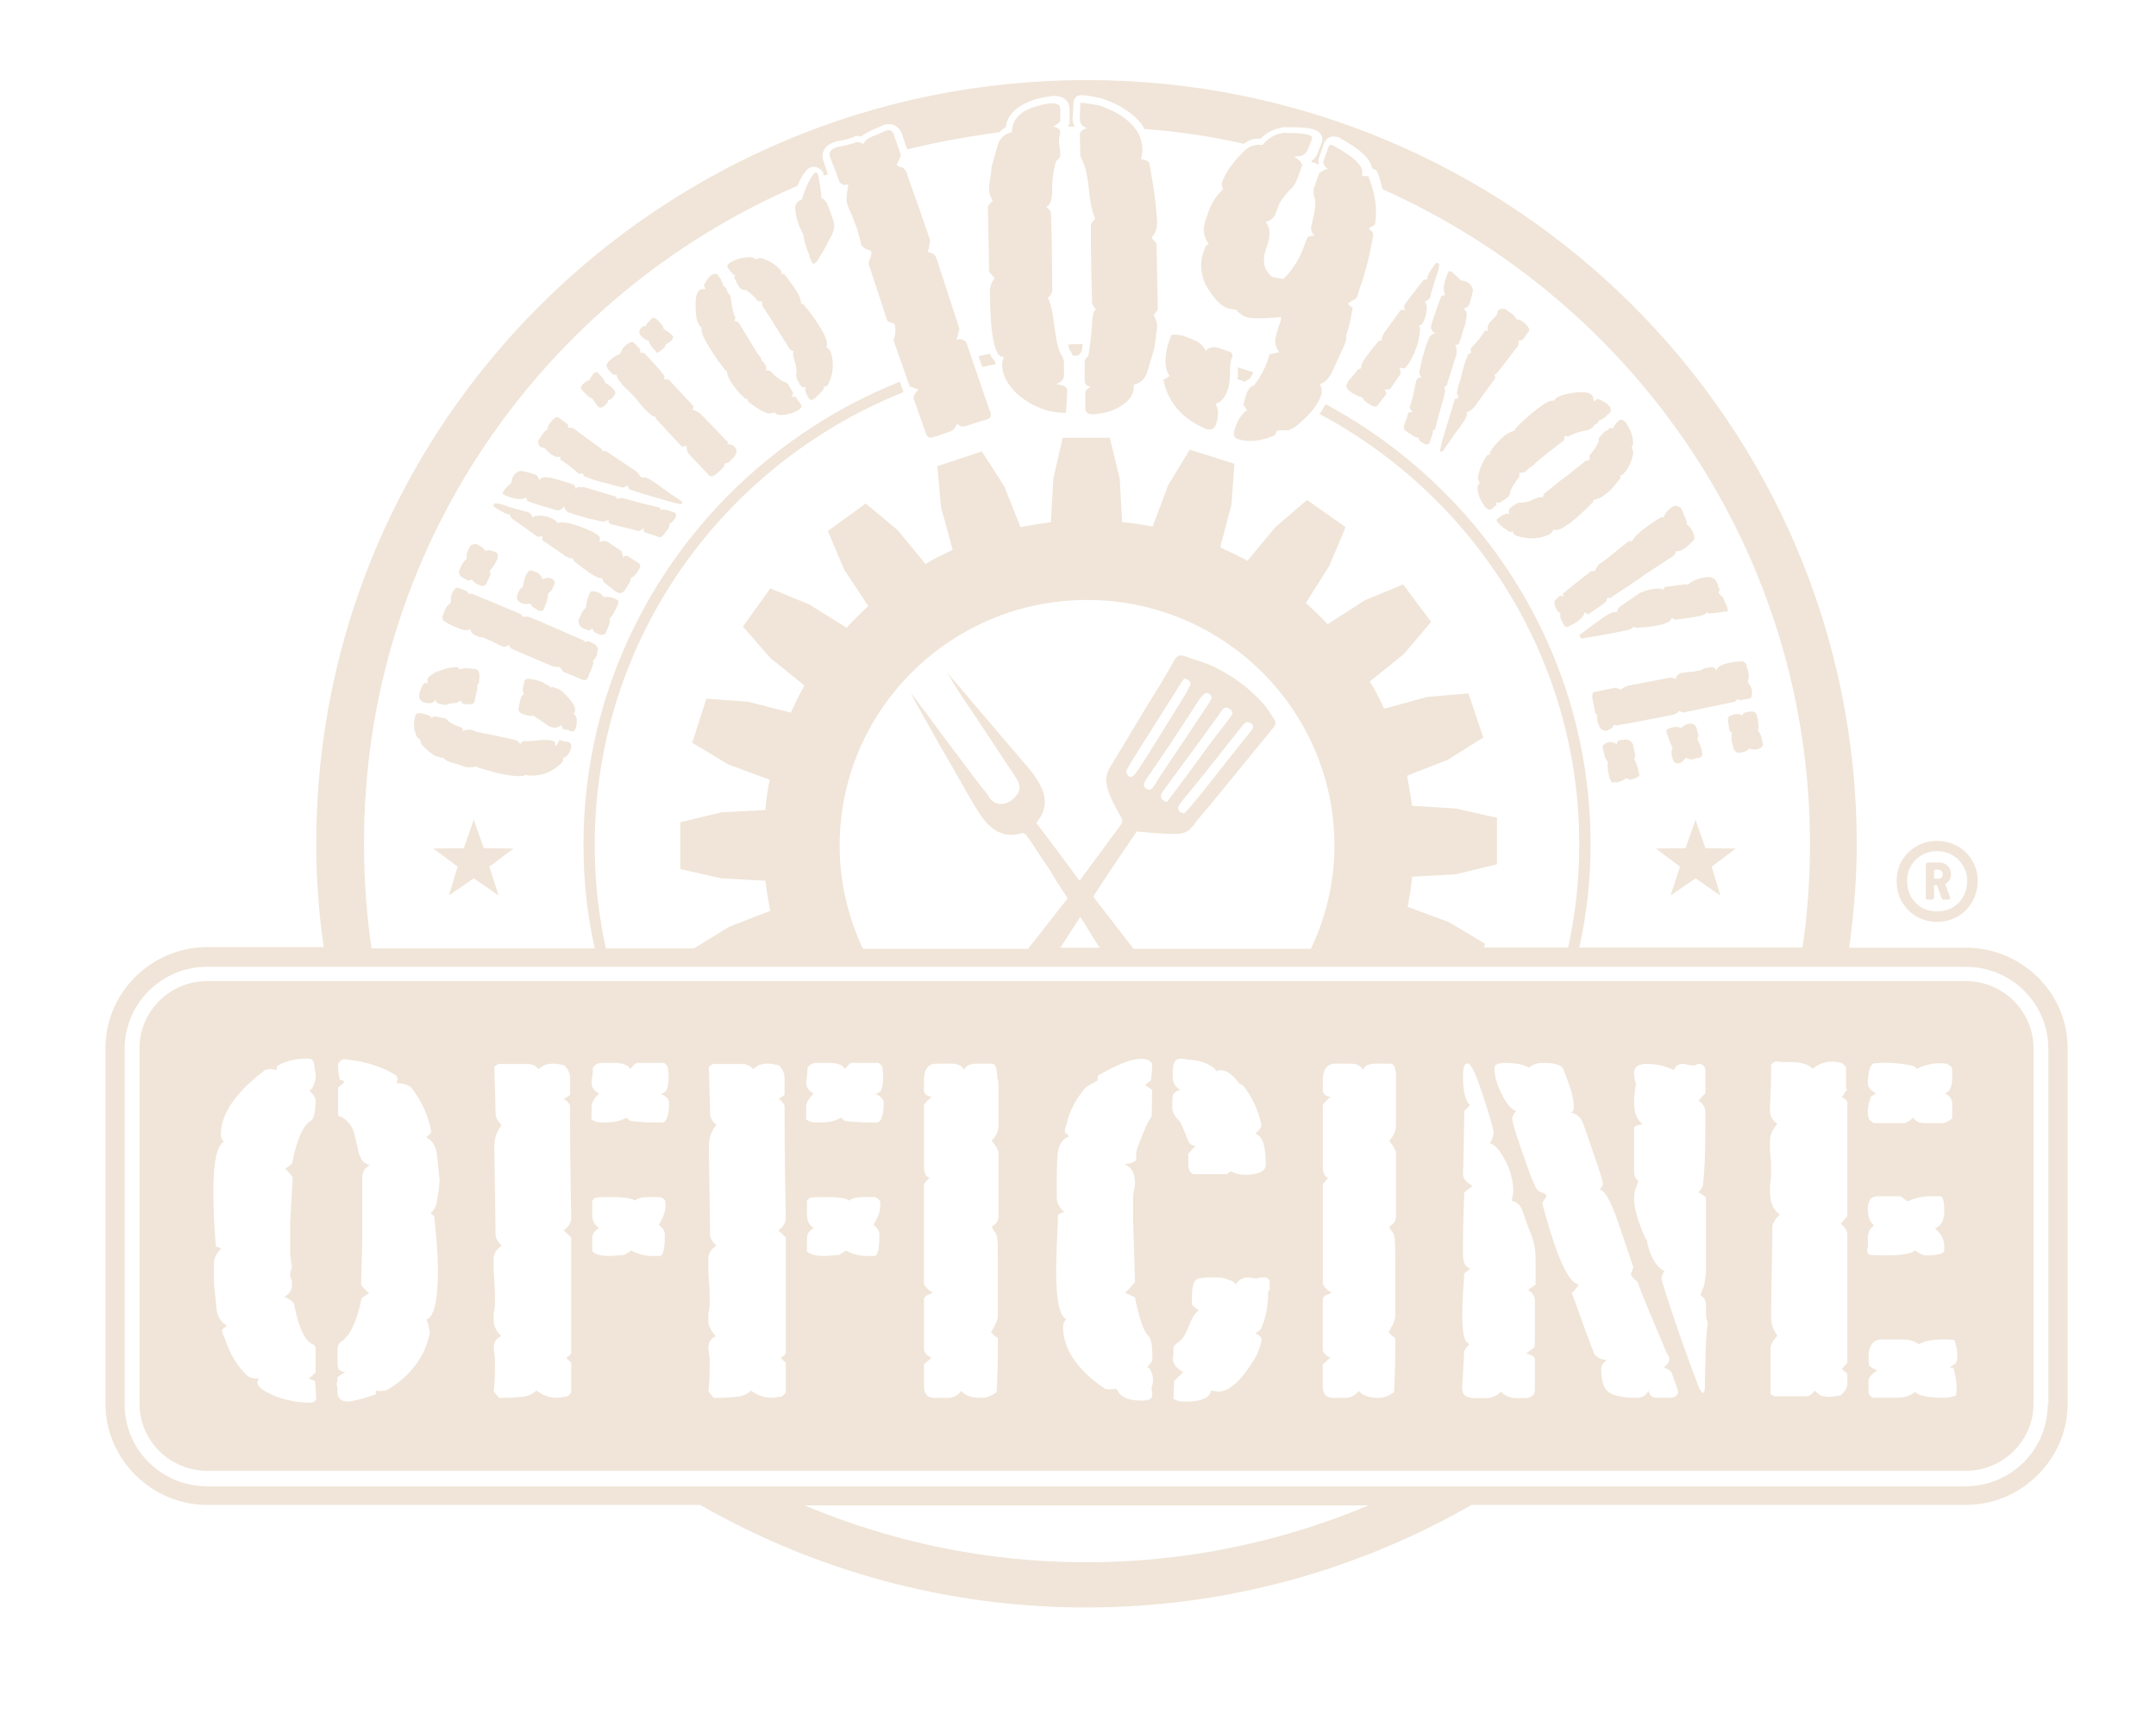
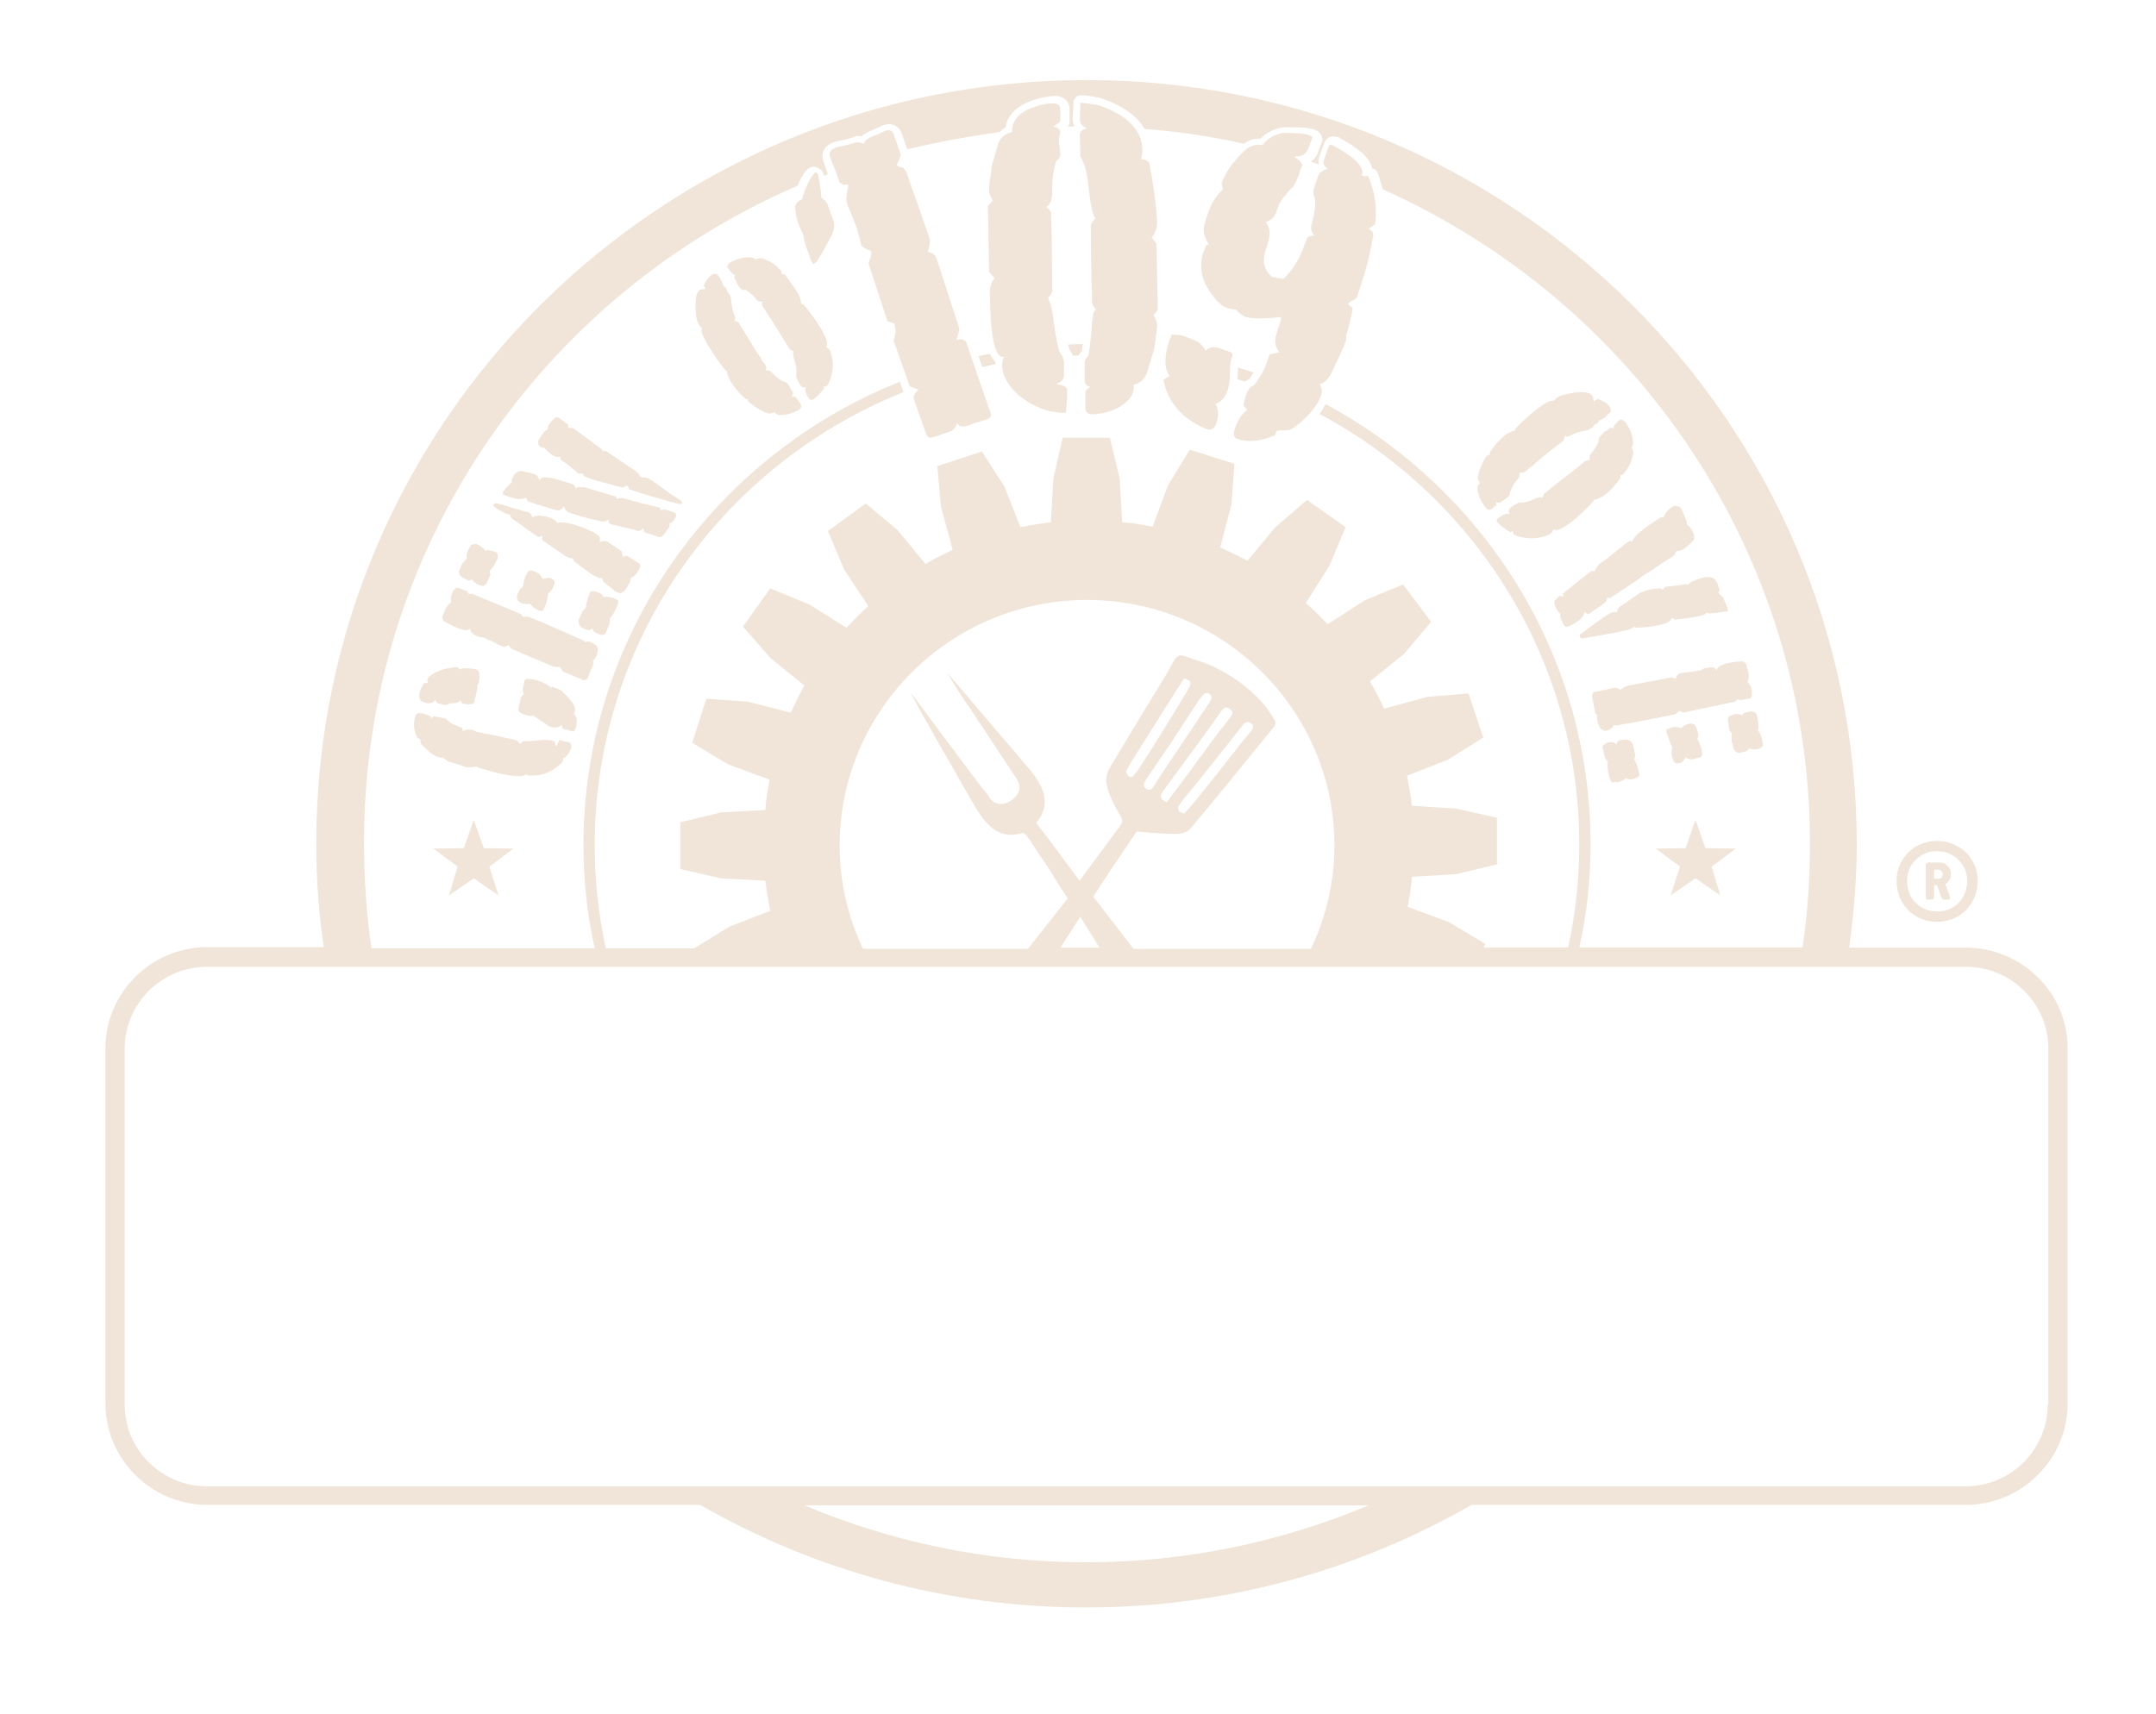
<svg xmlns="http://www.w3.org/2000/svg" width="171" height="136" viewBox="0 0 171 136" fill="none">
  <path d="M85.782 27.882C85.83 27.726 85.83 27.535 85.887 27.296C85.487 27.296 85.089 27.296 84.7 27.339C84.749 27.488 84.797 27.636 84.846 27.778C84.944 27.921 85.045 28.064 85.089 28.214C85.252 28.214 85.394 28.214 85.537 28.214C85.639 28.071 85.685 27.977 85.782 27.882Z" fill="#f0e5d8" />
  <path d="M77.911 29.116C78.254 29.041 78.605 28.951 78.944 28.907C78.944 28.843 78.944 28.751 78.944 28.704C78.797 28.554 78.648 28.361 78.504 28.068C78.209 28.118 77.904 28.174 77.615 28.271L77.911 29.116Z" fill="#f0e5d8" />
  <path d="M98.18 29.145C98.18 29.25 98.18 29.408 98.18 29.601C98.18 29.736 98.18 29.928 98.132 30.091C98.325 30.118 98.521 30.217 98.765 30.286C98.863 30.183 98.961 30.121 99.061 30.091C99.208 29.932 99.305 29.736 99.416 29.536C99.011 29.402 98.62 29.304 98.18 29.145Z" fill="#f0e5d8" />
  <path d="M44.365 58.726C44.466 58.726 44.569 58.726 44.658 58.798L45.157 58.891C45.207 58.891 45.261 58.99 45.303 59.091C45.303 59.116 45.303 59.222 45.303 59.318C45.253 59.49 45.206 59.627 45.059 59.833C44.912 60.026 44.817 60.116 44.71 60.116H44.661C44.661 60.166 44.661 60.269 44.661 60.316C44.661 60.363 44.613 60.41 44.517 60.556C43.782 61.238 42.997 61.576 42.055 61.528C42.008 61.528 41.964 61.528 41.913 61.528C41.817 61.528 41.769 61.477 41.716 61.432C41.565 61.632 40.934 61.632 39.748 61.389C39.405 61.343 38.821 61.141 37.89 60.89L37.834 60.793C37.53 60.89 37.192 60.89 36.896 60.844C36.952 60.844 36.849 60.844 36.655 60.752C36.363 60.65 36.023 60.555 35.676 60.454C35.434 60.364 35.225 60.224 35.129 60.07C35.084 60.121 35.038 60.121 34.93 60.121L34.833 60.057L34.634 60.014C34.34 59.907 33.904 59.571 33.407 59.023L33.303 58.629C33.104 58.597 33.013 58.406 32.914 58.051C32.811 57.731 32.811 57.34 32.914 56.879C32.966 56.632 33.105 56.536 33.359 56.586L33.602 56.626C33.995 56.736 34.241 56.829 34.241 57.02C34.29 56.928 34.339 56.827 34.434 56.827L35.215 56.979C35.322 56.979 35.423 57.02 35.475 57.115C35.626 57.332 36.013 57.517 36.597 57.724C36.699 57.752 36.699 57.848 36.699 58.007C36.848 57.906 37.086 57.849 37.432 57.906L37.779 58.043L38.47 58.207L38.715 58.232L40.973 58.728C41.073 58.794 41.128 58.888 41.176 58.924L41.272 59.027C41.272 58.986 41.375 58.924 41.471 58.8C41.864 58.8 42.261 58.8 42.76 58.728C43.048 58.697 43.394 58.697 43.682 58.728C43.924 58.8 44.026 58.831 44.026 58.889C44.026 59.09 44.026 59.116 44.126 59.182L44.365 58.726ZM36.497 53.117C36.64 52.989 37.034 52.989 37.678 53.083C37.978 53.117 38.069 53.408 38.016 53.867L37.978 54.16L37.879 54.36L37.819 54.388L37.879 54.549L37.627 55.67C37.575 55.864 37.328 55.908 36.989 55.864L36.698 55.824C36.646 55.765 36.596 55.67 36.5 55.571C36.403 55.674 36.254 55.781 36.064 55.781C35.807 55.781 35.563 55.829 35.424 55.918C35.373 55.918 35.319 55.918 35.215 55.918C35.073 55.866 34.869 55.828 34.675 55.781L34.531 55.522C34.38 55.771 34.139 55.822 33.796 55.771C33.36 55.67 33.206 55.475 33.26 55.085C33.303 54.743 33.455 54.453 33.65 54.187C33.749 54.187 33.844 54.187 33.891 54.187H33.943C33.891 54.061 33.891 53.963 33.891 53.905C33.943 53.768 34.091 53.577 34.431 53.409L34.531 53.319L34.67 53.289C35.122 53.091 35.668 52.932 36.296 52.932C36.353 52.989 36.449 53.083 36.497 53.117ZM41.958 53.867C42.003 53.867 42.051 53.867 42.094 53.867C42.151 53.867 42.196 53.892 42.248 53.892C42.754 53.98 43.182 54.181 43.63 54.478L43.68 54.574L43.777 54.478L43.921 54.54C44.123 54.579 44.316 54.675 44.512 54.783C45.306 55.51 45.701 56.058 45.601 56.392C45.601 56.485 45.55 56.532 45.498 56.626C45.647 56.729 45.699 56.872 45.747 57.065C45.747 57.269 45.747 57.458 45.699 57.649C45.643 57.816 45.602 57.949 45.45 58.044C45.26 58.007 45.156 57.949 45.058 57.914C44.965 57.914 44.82 57.842 44.66 57.842C44.619 57.842 44.569 57.745 44.569 57.521C44.365 57.647 44.172 57.749 43.921 57.724L43.587 57.647C42.756 57.063 42.254 56.776 42.202 56.674C42.202 56.674 42.258 56.674 42.302 56.727C42.258 56.776 42.156 56.814 42.104 56.814C42.053 56.814 42.006 56.773 41.907 56.773C41.809 56.773 41.758 56.725 41.708 56.725C41.266 56.62 41.074 56.431 41.125 56.187L41.319 55.314L41.518 55.081L41.561 55.025C41.461 54.919 41.461 54.785 41.461 54.641L41.608 53.981C41.708 53.891 41.809 53.803 41.958 53.867Z" fill="#f0e5d8" />
  <path d="M47.02 51.024C47.228 51.129 47.37 51.261 47.426 51.51C47.37 51.756 47.37 51.906 47.322 52.006C47.27 52.097 47.228 52.156 47.175 52.293L47.017 52.399C47.071 52.536 47.071 52.695 47.017 52.788L46.581 53.866L46.338 53.978L44.712 53.305C44.616 53.273 44.521 53.108 44.422 52.919C44.176 52.919 43.929 52.919 43.638 52.785L43.491 52.718L40.644 51.503C40.54 51.457 40.446 51.356 40.346 51.163C40.151 51.313 39.95 51.356 39.803 51.258C39.55 51.163 39.265 51.02 39.02 50.874C38.769 50.772 38.621 50.731 38.575 50.673C38.53 50.673 38.477 50.624 38.335 50.58C38.188 50.58 38.091 50.53 37.993 50.53C37.589 50.373 37.393 50.238 37.35 50.088L37.297 49.897C37.148 50.04 36.81 50.04 36.316 49.823C35.971 49.704 35.573 49.508 35.17 49.243C35.127 49.115 35.076 49.019 35.076 48.922C35.127 48.829 35.17 48.727 35.22 48.561L35.274 48.433C35.374 48.14 35.579 47.95 35.772 47.787C35.727 47.488 35.772 47.252 35.873 47.052C35.873 47.002 35.916 46.909 36.012 46.809C36.109 46.668 36.209 46.618 36.307 46.618L37.044 46.908C37.094 47.001 37.144 47.051 37.193 47.147C37.289 47.096 37.383 47.096 37.431 47.096L41.325 48.722L41.474 48.944C41.575 48.914 41.77 48.914 41.967 48.944C42.953 49.332 44.379 49.983 46.297 50.815L46.441 50.956L46.635 50.859L47.02 51.024ZM37.683 43.157C37.731 43.157 37.731 43.157 37.781 43.157C37.831 43.157 37.885 43.223 37.885 43.223C38.13 43.323 38.323 43.453 38.52 43.715C38.667 43.625 38.814 43.625 39.054 43.715C39.207 43.741 39.304 43.809 39.399 43.846C39.501 44.005 39.501 44.139 39.446 44.397L39.399 44.428C39.399 44.428 39.399 44.49 39.349 44.526C39.349 44.595 39.304 44.627 39.304 44.627C39.204 44.825 39.054 45.085 38.853 45.277V45.323V45.427L38.91 45.572L38.56 46.349L38.319 46.499C38.171 46.444 38.024 46.444 37.974 46.4C37.823 46.349 37.63 46.199 37.473 46.056V45.952C37.37 45.999 37.277 46.053 37.132 46.053L36.937 45.952C36.592 45.805 36.397 45.615 36.397 45.423C36.397 45.32 36.451 45.211 36.498 45.081C36.596 44.825 36.743 44.595 36.937 44.399L37.036 44.326C36.985 44.198 36.985 43.943 37.132 43.652C37.182 43.552 37.235 43.422 37.37 43.224L37.683 43.157ZM43.043 45.946C43.336 45.849 43.581 45.794 43.725 45.894C43.97 45.99 44.073 46.187 43.922 46.476L43.883 46.579C43.777 46.769 43.686 46.965 43.485 47.059C43.436 47.452 43.379 47.748 43.237 48.059C43.237 48.084 43.189 48.15 43.189 48.185C43.14 48.251 43.14 48.287 43.14 48.341L42.992 48.472H42.894C42.841 48.472 42.841 48.448 42.745 48.448C42.685 48.448 42.642 48.375 42.642 48.375C42.401 48.271 42.196 48.146 42.048 47.894C41.752 47.958 41.561 47.894 41.357 47.853C41.021 47.698 40.918 47.458 41.062 47.113C41.062 47.113 41.062 47.063 41.118 47.015C41.118 46.966 41.161 46.917 41.161 46.917C41.209 46.82 41.209 46.772 41.252 46.727L41.458 46.579C41.557 46.14 41.605 45.847 41.696 45.657C41.849 45.364 41.987 45.2 42.139 45.266H42.193C42.343 45.309 42.399 45.364 42.447 45.364C42.754 45.458 42.894 45.657 43.043 45.946ZM49.044 47.654C49.044 47.892 48.99 48.057 48.942 48.087C48.697 48.643 48.501 48.961 48.353 49.063C48.4 49.259 48.353 49.52 48.251 49.711L48.004 50.294C47.806 50.395 47.615 50.395 47.424 50.294C47.319 50.248 47.27 50.195 47.228 50.195C47.123 50.153 47.018 50.002 46.972 49.838C46.864 49.939 46.824 50.002 46.73 50.002C46.625 50.002 46.529 49.939 46.378 49.913C45.995 49.752 45.846 49.52 45.895 49.163C45.895 49.125 45.941 49.059 45.995 48.963C45.995 48.936 46.041 48.867 46.088 48.766C46.137 48.673 46.137 48.636 46.137 48.636C46.188 48.48 46.334 48.349 46.48 48.187C46.48 47.894 46.577 47.6 46.673 47.311C46.724 47.112 46.825 47.018 46.867 46.924C47.072 46.876 47.268 46.924 47.471 47.018C47.618 47.067 47.667 47.121 47.72 47.168C47.811 47.221 47.811 47.265 47.861 47.371C48.165 47.312 48.4 47.371 48.653 47.457C48.745 47.452 48.842 47.55 49.044 47.654Z" fill="#f0e5d8" />
  <path d="M50.664 44.685C50.857 44.819 50.806 45.009 50.563 45.37L50.416 45.604V45.561C50.311 45.707 50.173 45.804 50.02 45.856C50.02 46.054 49.973 46.247 49.817 46.392C49.817 46.392 49.771 46.445 49.771 46.491C49.771 46.538 49.729 46.538 49.729 46.588L49.628 46.735C49.376 47.077 49.18 47.123 48.94 46.973H48.881L47.855 46.152L47.803 46.006V45.953L47.711 45.856C47.572 45.907 47.226 45.761 46.724 45.423C46.377 45.176 45.988 44.89 45.499 44.497L45.442 44.304C45.201 44.304 45.053 44.232 44.908 44.143C44.908 44.143 44.857 44.106 44.812 44.106C44.754 44.106 44.754 44.045 44.754 44.045L43.037 42.876C42.987 42.777 42.987 42.634 43.037 42.484L42.931 42.53L42.833 42.577C42.735 42.634 42.633 42.577 42.49 42.478C42.138 42.239 41.498 41.748 40.572 41.119L40.467 40.918V40.825C40.223 40.825 39.831 40.623 39.282 40.27C39.137 40.172 39.083 40.08 39.188 39.977C39.23 39.878 39.482 39.944 39.871 40.043C40.712 40.339 41.306 40.465 41.646 40.578C41.742 40.578 41.884 40.633 41.984 40.675C42.131 40.778 42.179 40.878 42.232 41.068C42.386 40.926 42.632 40.878 43.031 40.926C43.414 40.975 43.709 41.068 44.007 41.268C44.106 41.314 44.208 41.464 44.208 41.608C44.208 41.562 44.208 41.562 44.208 41.504C44.31 41.411 44.55 41.411 45.05 41.504C45.639 41.608 46.275 41.854 47.011 42.19L47.461 42.48C47.605 42.583 47.605 42.777 47.557 43.02C47.855 42.875 48.048 42.875 48.245 43.02L49.322 43.743C49.322 43.808 49.322 43.908 49.373 44.008C49.373 44.106 49.424 44.138 49.424 44.201C49.524 44.103 49.678 44.047 49.771 44.103L50.664 44.685ZM52.773 40.43C53.213 40.576 53.463 40.63 53.508 40.667C53.662 40.768 53.662 40.96 53.508 41.156L53.458 41.255C53.361 41.358 53.309 41.456 53.258 41.456C53.213 41.502 53.16 41.502 53.063 41.558L53.113 41.605L53.063 41.851L52.669 42.385C52.522 42.577 52.375 42.674 52.181 42.577C51.932 42.478 51.59 42.385 51.144 42.239L51.044 42.091V41.898C50.942 41.994 50.799 42.091 50.651 42.137C50.208 41.994 49.719 41.898 49.122 41.748C48.682 41.648 48.441 41.596 48.387 41.553C48.24 41.456 48.24 41.362 48.292 41.209C48.048 41.362 47.901 41.412 47.702 41.362C46.567 41.119 45.681 40.873 45.047 40.631C44.845 40.469 44.742 40.338 44.742 40.137L44.694 40.238C44.546 40.433 44.353 40.531 44.107 40.465C43.08 40.166 42.283 39.945 41.843 39.754C41.8 39.688 41.746 39.589 41.746 39.458C41.648 39.562 41.454 39.589 41.115 39.589C40.715 39.564 40.277 39.395 39.875 39.205C39.875 39.074 39.924 38.978 39.972 38.916C40.075 38.721 40.326 38.523 40.575 38.281C40.575 38.081 40.621 37.892 40.766 37.697C40.866 37.542 41.061 37.405 41.311 37.349C41.99 37.499 42.395 37.599 42.543 37.697C42.637 37.738 42.685 37.889 42.785 38.081L42.936 37.935C43.083 37.835 43.427 37.835 44.019 37.982C45.006 38.281 45.498 38.417 45.542 38.493C45.59 38.524 45.639 38.617 45.639 38.784L45.734 38.685C45.93 38.619 46.078 38.619 46.173 38.685L46.226 38.619L48.881 39.405C48.881 39.499 48.881 39.564 48.939 39.564H48.983L49.275 39.495C49.275 39.495 49.721 39.589 50.606 39.853C51.78 40.142 52.326 40.275 52.277 40.247C52.319 40.275 52.376 40.343 52.425 40.475C52.529 40.43 52.632 40.43 52.773 40.43ZM50.95 37.887C51.156 37.833 51.449 37.937 51.785 38.18L51.995 38.322C52.097 38.396 52.286 38.522 52.528 38.72C52.827 38.914 53.026 39.076 53.169 39.172L53.955 39.688C54.097 39.789 54.149 39.881 54.097 39.945C54.053 40.044 53.665 39.945 52.971 39.751C51.948 39.458 50.904 39.166 49.877 38.809C49.877 38.679 49.816 38.582 49.728 38.52C49.728 38.52 49.627 38.582 49.426 38.679C49.08 38.609 48.695 38.52 48.308 38.389C47.572 38.23 46.924 38.029 46.341 37.789L46.192 37.541C46.038 37.598 45.897 37.598 45.85 37.541C45.65 37.349 45.354 37.105 44.972 36.822L44.471 36.478C44.419 36.433 44.419 36.383 44.471 36.239C44.226 36.288 43.983 36.239 43.731 36.047C43.587 35.944 43.392 35.804 43.198 35.538C42.997 35.507 42.903 35.507 42.848 35.438C42.704 35.337 42.658 35.142 42.704 34.917L43.05 34.423C43.148 34.23 43.294 34.131 43.443 34.069C43.443 33.876 43.485 33.746 43.542 33.679C43.886 33.185 44.13 33 44.324 33.147L45.018 33.651C45.071 33.746 45.071 33.845 45.071 33.94C45.31 33.94 45.455 33.94 45.558 34.034C45.558 34.034 46.249 34.555 47.722 35.63L47.817 35.824C47.869 35.789 47.968 35.721 48.064 35.789L50.378 37.342C50.469 37.395 50.567 37.492 50.717 37.682V37.729L50.818 37.825L50.95 37.887Z" fill="#f0e5d8" />
-   <path d="M48 30.373C48.248 30.502 48.496 30.7 48.645 30.863C48.785 30.991 48.84 31.157 48.785 31.25C48.736 31.349 48.645 31.489 48.544 31.589C48.444 31.687 48.341 31.737 48.245 31.737C48.245 31.84 48.193 31.93 48.092 32.035C48.049 32.08 48.049 32.08 47.995 32.132C47.995 32.132 47.945 32.182 47.898 32.227C47.703 32.377 47.558 32.377 47.408 32.227C47.305 32.08 47.166 31.89 46.962 31.596C46.815 31.596 46.658 31.452 46.422 31.21L46.173 30.963C46.079 30.87 46.079 30.771 46.079 30.677C46.124 30.612 46.173 30.581 46.226 30.478C46.422 30.284 46.613 30.189 46.817 30.119V29.988C46.86 29.916 46.966 29.827 47.009 29.727C47.057 29.628 47.113 29.593 47.166 29.593C47.261 29.495 47.313 29.495 47.361 29.523C47.361 29.523 47.411 29.593 47.461 29.622L47.607 29.783C47.816 29.987 47.957 30.181 48 30.373ZM57.697 35.216C57.992 35.24 58.19 35.344 58.29 35.505C58.528 35.725 58.435 36.033 58.093 36.381L57.799 36.677C57.799 36.677 57.697 36.725 57.503 36.77C57.446 36.92 57.402 37.061 57.257 37.207L56.762 37.637C56.561 37.83 56.36 37.83 56.22 37.691L54.6 35.989C54.501 35.788 54.456 35.605 54.456 35.409L54.403 35.344C54.309 35.443 54.152 35.443 54.054 35.409L52.043 33.249C51.996 33.15 51.996 33.099 51.996 33.049C51.838 33.102 51.596 32.907 51.205 32.519C51.102 32.416 50.967 32.276 50.761 32.034C50.567 31.791 50.42 31.59 50.321 31.494C50.182 31.351 49.98 31.096 49.736 30.896C49.48 30.668 49.34 30.507 49.287 30.407C48.994 30.082 48.849 29.819 48.943 29.724C48.791 29.724 48.701 29.724 48.649 29.724C48.552 29.62 48.451 29.593 48.403 29.496C48.209 29.294 48.106 29.103 48.106 28.945L48.209 28.749C48.209 28.749 48.259 28.699 48.309 28.652C48.357 28.602 48.357 28.602 48.4 28.555C48.646 28.354 48.887 28.173 49.187 28.066C49.283 27.823 49.383 27.633 49.474 27.531C49.827 27.193 50.071 27.096 50.219 27.146L50.715 27.632C50.762 27.727 50.762 27.826 50.816 28.017L51.01 27.966C51.161 28.065 51.35 28.265 51.601 28.551C52.05 29.012 52.398 29.431 52.69 29.814C52.69 29.882 52.69 29.914 52.69 29.979C52.69 30.005 52.69 30.075 52.69 30.108C52.838 30.079 52.938 30.079 53.033 30.108L55 32.217L54.947 32.461V32.51C55.244 32.607 55.444 32.71 55.589 32.856C55.639 32.903 55.639 32.956 55.736 33.002C55.785 33.053 55.835 33.099 55.878 33.149L57.61 34.952C57.697 34.952 57.743 35.044 57.697 35.216ZM52.043 25.294L52.338 25.584C52.582 25.83 52.676 26.018 52.632 26.117C52.833 26.219 53.029 26.319 53.22 26.519L53.369 26.663C53.42 26.755 53.369 26.909 53.22 27.048L53.169 27.098C53.071 27.152 52.972 27.251 52.833 27.295L52.731 27.531L52.579 27.681C52.277 27.924 52.134 28.019 52.094 27.97L52.04 27.924C51.991 27.872 51.938 27.779 51.832 27.681C51.642 27.483 51.536 27.285 51.443 27.047C51.242 26.949 51.095 26.902 51.048 26.847L50.903 26.71C50.659 26.465 50.659 26.258 50.801 26.066C50.903 25.97 50.944 25.916 51.039 25.865H51.233C51.233 25.772 51.288 25.679 51.435 25.529L51.777 25.189C51.835 25.237 51.949 25.237 52.043 25.294Z" fill="#f0e5d8" />
  <path d="M63.542 32.126C63.593 32.276 63.542 32.371 63.398 32.472L63.352 32.521C63.006 32.713 62.664 32.858 62.227 32.906C61.829 32.958 61.588 32.906 61.49 32.765L61.44 32.71C61.34 32.765 61.193 32.765 60.985 32.812C60.495 32.669 60.002 32.377 59.566 32.033C59.512 31.98 59.419 31.931 59.317 31.84C59.317 31.738 59.317 31.691 59.317 31.64C59.22 31.688 59.172 31.688 59.072 31.587C58.624 31.201 58.287 30.795 57.988 30.307C57.838 30.078 57.687 29.783 57.645 29.427L57.548 29.393C57.109 28.84 56.718 28.31 56.359 27.719C55.771 26.801 55.534 26.207 55.674 26.007C55.62 25.959 55.523 25.905 55.474 25.817C55.276 25.524 55.175 25.084 55.175 24.399C55.129 23.617 55.28 23.127 55.523 22.981C55.574 22.981 55.674 22.931 55.967 22.931L55.818 22.645C56.01 22.26 56.205 21.958 56.497 21.766C56.607 21.718 56.754 21.718 56.901 21.766L57.004 21.913C57.004 21.958 57.048 22.011 57.103 22.058C57.145 22.105 57.199 22.201 57.199 22.26C57.3 22.402 57.344 22.55 57.396 22.734C57.495 22.734 57.544 22.79 57.598 22.887C57.649 23.04 57.695 23.127 57.695 23.127C57.695 23.18 57.746 23.224 57.799 23.284C57.842 23.326 57.842 23.377 57.89 23.417C57.936 23.525 57.991 23.663 57.991 23.812C58.039 24.308 58.138 24.789 58.333 25.228L58.233 25.472H58.333C58.428 25.521 58.476 25.521 58.569 25.564L59.463 27.033L60.054 28.004L60.35 28.39C60.35 28.488 60.392 28.538 60.447 28.639C60.497 28.681 60.543 28.734 60.594 28.785C60.642 28.828 60.642 28.884 60.693 28.932C60.792 29.093 60.792 29.224 60.744 29.385C60.841 29.385 60.944 29.385 61.083 29.424C61.438 29.81 61.777 30.1 62.177 30.292C62.321 30.292 62.416 30.397 62.516 30.492C62.516 30.492 62.563 30.592 62.663 30.751C62.754 30.885 62.857 31.073 62.908 31.188L62.808 31.433L62.754 31.478H63.101C63.207 31.642 63.352 31.845 63.542 32.126ZM63.108 22.997L63.211 23.143C63.406 23.428 63.505 23.772 63.551 24.117H63.703C64.156 24.656 64.592 25.241 64.934 25.78C65.525 26.709 65.721 27.296 65.525 27.539C65.673 27.642 65.82 27.735 65.865 27.885C66.173 28.757 66.113 29.636 65.673 30.506C65.626 30.58 65.57 30.605 65.525 30.67C65.525 30.67 65.468 30.67 65.425 30.67H65.274L65.374 30.804C65.069 31.205 64.777 31.497 64.489 31.693C64.344 31.745 64.247 31.745 64.147 31.598C63.852 31.16 63.804 30.803 63.946 30.704C63.735 30.774 63.543 30.704 63.449 30.505C63.207 30.117 63.103 29.831 63.154 29.695C63.207 29.402 63.154 29.015 63.001 28.561C62.903 28.219 62.858 28.027 62.954 27.884L62.853 27.831C62.808 27.783 62.754 27.783 62.659 27.734L61.777 26.322L61.383 25.689L60.88 24.903C60.779 24.757 60.735 24.71 60.735 24.667C60.639 24.517 60.536 24.371 60.489 24.321C60.44 24.273 60.44 24.121 60.44 23.922C60.292 23.922 60.198 23.922 60.096 23.876C59.95 23.726 59.902 23.633 59.902 23.633C59.601 23.34 59.362 23.099 59.115 23H58.912C58.768 22.943 58.617 22.804 58.466 22.511C58.421 22.459 58.421 22.369 58.369 22.274C58.316 22.171 58.271 22.078 58.219 22.037L58.313 21.794C58.168 21.848 58.022 21.641 57.73 21.258C57.632 21.102 57.73 20.955 57.922 20.819C58.273 20.622 58.664 20.479 59.115 20.426C59.55 20.373 59.802 20.426 59.902 20.573C60.05 20.519 60.197 20.477 60.392 20.477C60.983 20.669 61.481 20.959 61.776 21.303C61.82 21.351 61.92 21.399 61.978 21.54C61.978 21.641 62.022 21.693 61.978 21.744H62.216C62.619 22.315 62.913 22.656 63.108 22.997Z" fill="#f0e5d8" />
  <path d="M65.129 15.672C65.373 15.822 65.566 16.018 65.669 16.308L65.864 16.84C65.911 16.933 65.911 17.047 66.011 17.237C66.058 17.44 66.115 17.529 66.115 17.576C66.212 17.915 66.175 18.305 65.868 18.841C65.569 19.377 65.333 19.924 64.982 20.407C64.887 20.653 64.742 20.847 64.498 20.943C64.35 20.746 64.302 20.599 64.256 20.507C64.256 20.456 64.206 20.407 64.206 20.309C64.206 20.261 64.156 20.214 64.156 20.165C64.103 20.067 64.053 19.865 63.955 19.636C63.808 19.235 63.744 18.89 63.709 18.599C63.462 18.116 63.313 17.77 63.259 17.529C63.157 17.284 63.112 16.934 63.062 16.402C63.12 16.162 63.259 15.96 63.508 15.868L63.602 15.823C63.907 14.805 64.247 14.107 64.643 13.679C64.782 13.679 64.881 13.775 64.881 13.815C65.069 14.893 65.169 15.479 65.129 15.672ZM76.637 27.148C77.177 28.704 77.563 29.886 77.816 30.599C78.068 31.347 78.315 32.08 78.554 32.706C78.652 33.006 78.554 33.192 78.212 33.297C78.063 33.342 77.91 33.393 77.713 33.441C77.52 33.492 77.423 33.548 77.372 33.548C77.32 33.548 77.221 33.591 77.074 33.653C76.927 33.685 76.78 33.754 76.688 33.781C76.344 33.885 76.102 33.853 75.903 33.585C75.806 33.946 75.598 34.177 75.257 34.271C75.206 34.271 75.162 34.337 74.965 34.368C74.818 34.428 74.673 34.465 74.522 34.524C74.425 34.56 74.283 34.626 74.184 34.626C74.029 34.654 73.939 34.716 73.891 34.716C73.686 34.751 73.545 34.65 73.448 34.42L72.454 31.587C72.454 31.391 72.6 31.151 72.845 30.895L72.154 30.661L70.871 27.005C71.03 26.562 71.078 26.114 70.933 25.681L70.387 25.488L68.912 20.989C68.866 20.896 68.912 20.755 69.011 20.508C69.115 20.265 69.115 20.121 69.115 20.015C69.115 19.971 69.062 19.917 69.011 19.868C68.773 19.824 68.51 19.674 68.318 19.479C68.266 19.129 68.117 18.695 67.979 18.16C67.822 17.772 67.677 17.335 67.483 16.886C67.287 16.444 67.185 16.205 67.185 16.152C67.094 15.863 67.14 15.377 67.287 14.736C67.244 14.637 67.143 14.59 66.944 14.688L66.6 14.485C66.449 14.101 66.352 13.805 66.304 13.662C66.252 13.518 66.156 13.276 66.047 13.033C65.95 12.793 65.9 12.597 65.852 12.493C65.701 12.154 65.852 11.857 66.299 11.709C66.392 11.661 66.59 11.616 66.885 11.568C67.178 11.515 67.466 11.425 67.668 11.372L67.915 11.281C68.157 11.281 68.359 11.325 68.503 11.427C68.56 11.182 68.805 10.984 69.144 10.844C69.539 10.692 69.882 10.55 70.277 10.358C70.616 10.259 70.811 10.403 70.917 10.747C70.968 10.945 71.015 11.089 71.064 11.182L71.458 12.311L71.119 13.092C71.264 13.233 71.411 13.285 71.611 13.285C71.755 13.431 71.903 13.626 71.953 13.815C71.953 13.867 72.049 14.108 72.195 14.548C72.344 15 72.491 15.332 72.591 15.673C72.591 15.619 72.692 15.963 72.98 16.746C73.225 17.533 73.527 18.261 73.774 19.088C73.725 19.431 73.674 19.729 73.58 19.974C73.966 20.07 74.214 20.215 74.271 20.51L74.314 20.608L76.093 26.074C76.038 26.319 75.994 26.619 75.849 26.96C76.24 26.848 76.486 26.953 76.637 27.148Z" fill="#f0e5d8" />
  <path d="M84.647 30.985C84.647 31.294 84.599 31.931 84.549 32.756C84.103 32.756 83.619 32.703 83.027 32.563C81.937 32.223 81.107 31.684 80.477 31.057C79.833 30.372 79.534 29.727 79.479 29.039C79.479 28.744 79.534 28.512 79.627 28.316H79.531C78.891 28.316 78.549 26.61 78.504 23.19C78.504 22.74 78.648 22.354 78.894 22.072L78.451 21.569L78.356 16.398C78.451 16.2 78.598 16.062 78.743 15.907C78.545 15.614 78.448 15.326 78.448 15.084C78.448 14.934 78.448 14.687 78.499 14.347C78.595 13.864 78.639 13.52 78.639 13.274C78.934 12.151 79.135 11.51 79.177 11.367C79.373 10.878 79.77 10.588 80.258 10.489C80.258 9.603 80.806 8.926 81.878 8.54C82.463 8.338 83.011 8.197 83.456 8.197C83.892 8.197 84.094 8.349 84.094 8.637V9.608C84.094 9.653 83.892 9.805 83.554 10.055C83.892 10.105 84.094 10.255 84.094 10.549C83.993 10.881 83.993 11.078 83.993 11.231C83.993 11.383 84.041 11.516 84.041 11.767C84.094 12.01 84.094 12.155 84.094 12.262C84.094 12.464 83.993 12.612 83.747 12.8C83.554 13.584 83.456 14.211 83.456 14.643C83.456 14.693 83.456 14.743 83.456 14.85C83.456 14.943 83.456 15 83.456 15.04C83.456 15.819 83.308 16.309 82.963 16.404C83.157 16.547 83.306 16.692 83.354 16.889L83.41 18.598C83.41 19.677 83.459 21.189 83.459 23.09C83.41 23.333 83.263 23.479 83.114 23.626C83.353 24.117 83.51 24.801 83.607 25.777C83.752 26.803 83.896 27.585 84.093 28.025C84.294 28.264 84.335 28.456 84.39 28.703C84.39 28.751 84.39 28.846 84.39 28.95C84.39 29.047 84.39 29.14 84.39 29.243C84.39 29.304 84.39 29.339 84.39 29.499C84.39 29.597 84.39 29.695 84.39 29.729C84.39 30.086 84.194 30.309 83.761 30.472C84.404 30.574 84.647 30.702 84.647 30.985ZM91.145 12.891C91.535 14.94 91.727 16.504 91.777 17.673C91.777 18.119 91.632 18.505 91.341 18.848L91.727 19.334L91.829 24.564C91.727 24.71 91.629 24.857 91.488 25.001C91.681 25.301 91.78 25.59 91.78 25.883C91.78 25.987 91.732 26.273 91.683 26.671C91.638 27.057 91.584 27.407 91.536 27.697C91.191 28.862 90.999 29.513 90.946 29.639C90.752 30.122 90.408 30.418 89.923 30.515V30.679C89.923 31.264 89.618 31.749 88.935 32.188C88.294 32.626 87.503 32.818 86.671 32.872C86.279 32.872 86.084 32.715 86.084 32.384V31.098C86.084 30.997 86.23 30.871 86.479 30.677C86.184 30.607 86.03 30.479 86.03 30.185C86.03 30.092 86.03 29.892 86.03 29.7C86.03 29.605 86.03 29.406 86.03 29.216C86.03 28.954 86.03 28.808 86.03 28.707C86.03 28.559 86.13 28.415 86.326 28.221C86.422 27.586 86.566 26.712 86.618 25.538C86.67 24.902 86.769 24.562 86.964 24.562C86.817 24.466 86.726 24.319 86.618 24.067L86.57 22.025C86.52 20.018 86.52 18.652 86.52 17.877C86.52 17.73 86.671 17.539 86.866 17.343C86.618 16.849 86.479 16.123 86.379 15.14C86.28 14.116 86.131 13.385 85.933 12.939C85.887 12.842 85.836 12.646 85.688 12.406L85.645 10.652C85.688 10.405 85.887 10.259 86.227 10.159C85.836 10.056 85.645 9.807 85.645 9.416C85.645 9.518 85.645 9.127 85.688 8.154C86.031 8.154 86.526 8.25 87.154 8.354C89.425 9.129 90.607 10.358 90.607 11.909C90.607 12.156 90.561 12.361 90.505 12.645C90.801 12.645 90.992 12.745 91.145 12.891Z" fill="#f0e5d8" />
  <path d="M95.717 34.043L95.522 33.972C93.691 33.152 92.622 31.88 92.266 30.115C92.326 30.115 92.471 30.016 92.769 29.826C92.33 29.241 92.33 28.316 92.713 27.099L92.914 26.566C93.26 26.519 93.655 26.566 94.047 26.714L94.534 26.909C95.078 27.106 95.422 27.397 95.627 27.831C95.912 27.538 96.253 27.491 96.603 27.587C96.898 27.693 97.203 27.786 97.594 27.933C97.743 28.027 97.787 28.126 97.743 28.222V28.276C97.743 28.276 97.743 28.322 97.693 28.369C97.693 28.422 97.65 28.472 97.65 28.519C97.595 28.716 97.552 29.052 97.552 29.61C97.552 30.124 97.499 30.614 97.351 31.001C97.149 31.557 96.853 31.893 96.412 32.041C96.653 32.48 96.653 32.963 96.512 33.447C96.404 33.972 96.109 34.174 95.717 34.043ZM106.439 27.784C106.195 28.364 105.899 28.95 105.649 29.499C105.41 30.022 105.065 30.374 104.671 30.475C104.819 30.768 104.868 30.992 104.819 31.254C104.623 31.89 104.177 32.522 103.589 33.106C102.995 33.692 102.512 34.044 102.167 34.138C102.112 34.138 101.921 34.138 101.568 34.138C101.368 34.138 101.226 34.174 101.226 34.265C101.181 34.368 101.181 34.428 101.128 34.527C100.005 35.017 98.958 35.116 98.132 34.82C97.836 34.72 97.785 34.432 97.983 33.885C98.179 33.297 98.519 32.815 98.912 32.525L98.62 32.128C98.665 31.936 98.713 31.699 98.809 31.401C98.954 30.906 99.208 30.611 99.456 30.58C99.947 29.932 100.339 29.256 100.58 28.47L100.681 28.127L101.464 27.933C101.123 27.492 101.067 27.055 101.226 26.566C101.226 26.519 101.271 26.422 101.319 26.22C101.368 26.02 101.419 25.877 101.465 25.783C101.563 25.544 101.614 25.295 101.614 25.148C100.289 25.295 99.355 25.295 98.81 25.148C98.573 25.052 98.276 24.854 98.029 24.561C97.833 24.561 97.629 24.509 97.395 24.463C96.795 24.271 96.205 23.63 95.574 22.501C95.229 21.668 95.175 20.889 95.422 20.067C95.525 19.828 95.574 19.636 95.667 19.476L95.869 19.378C95.48 18.797 95.374 18.261 95.574 17.627C95.624 17.428 95.67 17.284 95.721 17.192L95.87 16.737C96.114 16.062 96.504 15.476 96.995 15.03C96.949 14.841 96.892 14.637 96.892 14.541C97.197 13.661 97.834 12.787 98.763 11.903C99.152 11.567 99.609 11.415 100.141 11.511C100.488 11.028 101.028 10.685 101.758 10.537C102.789 10.537 103.48 10.588 103.878 10.738C104.026 10.786 104.078 10.881 104.078 10.931L104.029 11.076C103.983 11.221 103.929 11.37 103.834 11.61C103.637 12.2 103.294 12.447 102.801 12.396L102.657 12.447C102.996 12.639 103.197 12.839 103.294 13.078L103.047 13.764C102.805 14.491 102.56 14.891 102.368 14.986C101.973 15.415 101.674 15.81 101.475 16.149L101.179 16.924C101.074 17.23 100.833 17.471 100.391 17.617C100.733 18.009 100.78 18.592 100.542 19.368L100.391 19.82C100.099 20.7 100.244 21.419 100.883 21.961C101.326 22.066 101.621 22.114 101.813 22.114C102.506 21.425 103.097 20.55 103.486 19.367L103.69 18.838C103.838 18.739 104.029 18.691 104.283 18.691C104.078 18.545 103.983 18.302 103.983 18.005C104.332 16.684 104.428 15.855 104.181 15.471V15.028L104.579 13.856C104.579 13.803 104.679 13.704 104.824 13.613C104.975 13.518 105.123 13.415 105.314 13.415C105.019 13.174 104.917 12.98 104.974 12.785L105.367 11.658C105.418 11.506 105.518 11.463 105.663 11.506L105.76 11.559C107.49 12.488 108.218 13.273 108.027 13.854V13.9C108.027 13.95 108.081 13.95 108.127 13.95C108.218 13.994 108.316 13.994 108.512 13.95C109.059 15.268 109.254 16.536 109.059 17.815C108.801 17.959 108.661 18.052 108.567 18.151C108.802 18.297 108.959 18.491 108.906 18.738C108.661 20.155 108.316 21.558 107.826 22.936L107.632 23.568C107.581 23.665 107.432 23.766 107.243 23.868C107.04 23.961 106.947 24.009 106.947 24.059C106.89 24.152 107.041 24.263 107.289 24.403C107.142 25.286 106.993 26.008 106.749 26.654C106.837 26.905 106.684 27.296 106.439 27.784Z" fill="#f0e5d8" />
-   <path d="M109.293 32.126C109.153 32.328 108.895 32.276 108.557 32.035L108.313 31.889H108.358C108.207 31.79 108.114 31.646 108.019 31.493C107.817 31.493 107.624 31.397 107.479 31.294C107.479 31.294 107.428 31.248 107.375 31.248C107.332 31.248 107.332 31.201 107.275 31.201L107.134 31.089C106.788 30.865 106.684 30.599 106.886 30.374V30.309L107.721 29.305L107.872 29.244H107.918L107.968 29.14C107.918 29.016 108.069 28.655 108.458 28.174C108.704 27.832 109.006 27.442 109.397 27.008H109.598C109.598 26.762 109.649 26.612 109.745 26.472C109.745 26.472 109.793 26.427 109.793 26.367C109.793 26.324 109.847 26.324 109.847 26.324L111.075 24.616C111.172 24.568 111.32 24.568 111.467 24.616L111.426 24.519L111.383 24.419C111.321 24.323 111.383 24.23 111.468 24.071C111.719 23.733 112.209 23.101 112.893 22.222L113.091 22.171H113.195C113.195 21.878 113.393 21.535 113.789 20.997C113.891 20.852 113.985 20.804 114.087 20.903C114.184 20.953 114.14 21.196 114.036 21.578C113.736 22.418 113.581 23 113.487 23.337C113.487 23.438 113.436 23.587 113.384 23.684C113.286 23.777 113.145 23.877 112.991 23.921C113.144 24.071 113.195 24.369 113.144 24.711C113.091 25.101 112.991 25.388 112.799 25.69C112.751 25.79 112.604 25.833 112.461 25.878C112.51 25.878 112.51 25.878 112.554 25.878C112.654 25.981 112.654 26.27 112.554 26.762C112.461 27.349 112.209 27.985 111.817 28.717L111.52 29.119C111.426 29.251 111.22 29.251 110.976 29.143C111.123 29.44 111.123 29.699 110.976 29.829L110.248 30.87C110.197 30.87 110.098 30.87 110.003 30.901C109.902 30.901 109.854 30.901 109.804 30.901C109.901 31.002 109.955 31.161 109.955 31.256L109.293 32.126ZM113.615 34.43C113.466 34.853 113.416 35.115 113.37 35.146C113.269 35.302 113.078 35.302 112.879 35.146L112.776 35.115C112.679 35.011 112.585 34.952 112.585 34.916C112.538 34.853 112.538 34.812 112.488 34.716H112.44L112.197 34.65L111.601 34.261C111.408 34.135 111.3 33.964 111.36 33.776C111.455 33.538 111.559 33.189 111.704 32.754L111.852 32.697H112.046C111.947 32.602 111.852 32.457 111.803 32.314C111.955 31.871 112.102 31.389 112.197 30.787C112.294 30.366 112.342 30.101 112.398 30.073C112.489 29.973 112.59 29.913 112.737 29.973C112.59 29.712 112.532 29.519 112.59 29.387C112.831 28.248 113.08 27.376 113.372 26.751C113.516 26.544 113.674 26.455 113.876 26.455L113.771 26.408C113.516 26.251 113.469 26.009 113.516 25.768C113.871 24.746 114.117 23.948 114.305 23.522C114.361 23.471 114.462 23.416 114.657 23.416C114.553 23.321 114.508 23.129 114.508 22.733C114.557 22.346 114.709 21.915 114.901 21.514C115.048 21.514 115.141 21.561 115.199 21.617C115.391 21.77 115.585 21.96 115.884 22.256C116.134 22.256 116.336 22.349 116.483 22.449C116.627 22.552 116.777 22.737 116.825 23.039C116.676 23.718 116.574 24.108 116.483 24.258C116.43 24.355 116.287 24.401 116.09 24.5L116.239 24.644C116.392 24.791 116.34 25.137 116.194 25.764C115.89 26.746 115.745 27.234 115.698 27.275C115.641 27.322 115.546 27.378 115.398 27.378L115.496 27.525C115.551 27.718 115.551 27.864 115.496 27.964L115.551 28.011L114.718 30.651C114.621 30.651 114.567 30.651 114.567 30.685V30.754L114.621 31.044C114.621 31.044 114.523 31.534 114.275 32.359C113.936 33.526 113.835 34.065 113.835 34.032C113.776 34.065 113.736 34.131 113.577 34.167C113.672 34.174 113.672 34.265 113.615 34.43ZM116.33 32.712C116.381 32.913 116.283 33.198 116.025 33.544L115.878 33.753C115.83 33.853 115.687 34.042 115.485 34.27C115.291 34.563 115.142 34.757 115.045 34.91L114.509 35.697C114.405 35.829 114.302 35.892 114.267 35.829C114.167 35.788 114.267 35.408 114.465 34.718C114.756 33.687 115.099 32.662 115.395 31.642C115.548 31.642 115.638 31.587 115.691 31.497C115.691 31.497 115.642 31.397 115.548 31.206C115.591 30.867 115.691 30.475 115.844 30.086C115.989 29.34 116.193 28.715 116.438 28.121L116.691 27.975C116.639 27.832 116.639 27.685 116.691 27.585C116.878 27.385 117.129 27.148 117.417 26.756L117.763 26.262C117.808 26.218 117.857 26.218 118.004 26.262C117.957 26.023 118.004 25.732 118.203 25.541C118.309 25.388 118.508 25.242 118.707 25.005C118.75 24.812 118.801 24.716 118.801 24.666C118.898 24.519 119.096 24.469 119.39 24.519L119.928 24.905C120.129 25.055 120.22 25.197 120.274 25.341C120.469 25.341 120.615 25.396 120.659 25.439C121.157 25.784 121.352 26.071 121.26 26.27L120.758 26.961C120.659 27.006 120.564 27.006 120.464 27.006C120.464 27.252 120.413 27.392 120.363 27.489C120.363 27.489 119.825 28.179 118.705 29.635L118.507 29.73C118.558 29.79 118.604 29.89 118.604 29.991L116.981 32.227C116.928 32.33 116.78 32.422 116.636 32.567H116.589L116.486 32.663L116.33 32.712Z" fill="#f0e5d8" />
  <path d="M118.243 40.43C118.092 40.465 117.991 40.43 117.848 40.271L117.799 40.243C117.552 39.881 117.35 39.561 117.257 39.172C117.157 38.783 117.157 38.491 117.31 38.396L117.357 38.322C117.31 38.226 117.257 38.083 117.206 37.887C117.307 37.348 117.503 36.818 117.802 36.327C117.849 36.282 117.893 36.181 117.994 36.088C118.098 36.088 118.148 36.088 118.191 36.088C118.149 35.991 118.149 35.938 118.191 35.848C118.499 35.344 118.885 34.959 119.325 34.564C119.57 34.374 119.865 34.237 120.161 34.144V34.045C120.65 33.498 121.147 33.065 121.64 32.671C122.475 31.984 123.013 31.693 123.262 31.796C123.312 31.699 123.361 31.646 123.415 31.596C123.655 31.397 124.154 31.254 124.786 31.16C125.571 31.067 126.073 31.097 126.312 31.401C126.312 31.451 126.37 31.549 126.409 31.849L126.711 31.646C127.15 31.796 127.445 31.984 127.694 32.278C127.736 32.377 127.787 32.519 127.736 32.715L127.595 32.818C127.549 32.865 127.492 32.865 127.447 32.965C127.402 33.018 127.35 33.069 127.301 33.113C127.15 33.209 127.011 33.309 126.807 33.354C126.807 33.45 126.762 33.502 126.662 33.596C126.515 33.671 126.468 33.696 126.417 33.762C126.375 33.797 126.375 33.797 126.324 33.888C126.266 33.956 126.221 33.988 126.173 33.988C126.075 34.088 125.925 34.147 125.781 34.147C125.277 34.244 124.842 34.381 124.348 34.64L124.1 34.57V34.672C124.052 34.765 124.052 34.865 124.052 34.926L122.726 35.948L121.843 36.678L121.495 37.018C121.398 37.018 121.35 37.071 121.259 37.161C121.209 37.217 121.156 37.265 121.108 37.309C121.059 37.354 121.011 37.409 120.96 37.409C120.858 37.507 120.707 37.507 120.508 37.507C120.508 37.6 120.508 37.702 120.508 37.839C120.166 38.238 119.924 38.618 119.779 39.011C119.779 39.181 119.736 39.307 119.631 39.408C119.631 39.408 119.532 39.501 119.384 39.601C119.239 39.701 119.093 39.794 118.938 39.89L118.697 39.861L118.649 39.794L118.697 40.152C118.692 40.043 118.548 40.172 118.243 40.43ZM127.487 39.099L127.346 39.204C127.045 39.459 126.753 39.587 126.37 39.663V39.791C125.871 40.342 125.38 40.776 124.88 41.211C124.05 41.897 123.461 42.187 123.218 41.993C123.169 42.136 123.058 42.283 122.919 42.385C122.083 42.773 121.197 42.824 120.208 42.48C120.162 42.434 120.113 42.385 120.062 42.385C120.062 42.385 120.062 42.341 120.014 42.284L119.966 42.136L119.813 42.235C119.373 41.993 119.031 41.699 118.785 41.456C118.678 41.31 118.678 41.162 118.832 41.112C119.273 40.773 119.562 40.669 119.715 40.825C119.615 40.626 119.658 40.432 119.813 40.27C120.201 39.977 120.447 39.848 120.6 39.878C120.949 39.878 121.296 39.785 121.69 39.585C122.029 39.453 122.224 39.391 122.371 39.492V39.393C122.426 39.359 122.426 39.264 122.472 39.167L123.76 38.132L124.35 37.694L125.082 37.099C125.234 37.006 125.279 36.96 125.328 36.91C125.469 36.81 125.577 36.717 125.674 36.614C125.725 36.568 125.869 36.517 126.074 36.517C126.074 36.377 126.074 36.281 126.074 36.134C126.217 35.984 126.265 35.888 126.265 35.888C126.556 35.53 126.707 35.24 126.799 35.011V34.815C126.856 34.656 127.007 34.523 127.248 34.269C127.299 34.236 127.35 34.17 127.49 34.143C127.592 34.042 127.642 33.978 127.73 33.945L127.989 33.977C127.932 33.855 128.09 33.656 128.419 33.343C128.576 33.247 128.724 33.297 128.923 33.49C129.161 33.855 129.361 34.176 129.459 34.631C129.562 35.05 129.562 35.343 129.409 35.443C129.459 35.607 129.506 35.732 129.553 35.942C129.409 36.574 129.211 37.063 128.917 37.405C128.871 37.451 128.819 37.55 128.722 37.64C128.622 37.694 128.573 37.694 128.522 37.694V37.935C128.09 38.491 127.785 38.874 127.487 39.099Z" fill="#f0e5d8" />
  <path d="M125.674 48.569C125.627 48.957 125.176 49.35 124.393 49.705C124.198 49.803 124.092 49.705 123.995 49.506L123.8 49.118C123.75 49.02 123.75 48.856 123.75 48.664C123.558 48.536 123.456 48.371 123.412 48.243C123.26 47.978 123.26 47.739 123.316 47.642C123.316 47.642 123.461 47.49 123.749 47.245L123.847 47.296L123.995 47.349L123.946 47.106C124.829 46.383 125.623 45.745 126.204 45.308H126.397H126.496C126.6 45.061 126.701 44.871 126.891 44.703C127.04 44.609 127.187 44.51 127.338 44.413C128.472 43.505 129.058 43.007 129.163 42.96C129.254 42.907 129.311 42.907 129.455 42.96C129.551 42.574 130.289 41.938 131.764 41.016L131.911 41.061C132.102 40.672 132.352 40.368 132.705 40.171C132.856 40.08 133.045 40.139 133.298 40.267C133.35 40.366 133.495 40.63 133.588 40.915L133.739 41.259C133.791 41.402 133.791 41.498 133.791 41.602C133.99 41.749 134.133 41.941 134.234 42.133C134.382 42.433 134.43 42.67 134.328 42.862C133.839 43.355 133.502 43.608 133.351 43.648C133.203 43.71 133.06 43.74 132.959 43.71C132.856 44.003 132.657 44.197 132.41 44.303L130.642 45.466H130.546H130.394L130.496 45.411C130.641 45.369 130.696 45.318 130.696 45.369C130.741 45.411 129.7 46.146 127.687 47.454C127.59 47.412 127.54 47.412 127.487 47.454C127.441 47.454 127.441 47.506 127.441 47.604C127.441 47.708 127.29 47.807 127.042 47.997C126.705 48.258 126.308 48.484 125.965 48.745C125.872 48.671 125.77 48.64 125.674 48.569ZM136.44 48.569C136.197 48.639 135.85 48.639 135.513 48.67L135.366 48.569C135.316 48.67 135.223 48.73 135.169 48.766C134.918 48.862 134.179 49.025 132.855 49.159L132.604 49.025C132.505 49.232 132.405 49.328 132.308 49.35C131.775 49.617 130.933 49.749 129.751 49.808L129.556 49.709C129.507 49.808 129.413 49.838 129.316 49.911C129.117 50.002 127.886 50.248 125.626 50.634C125.468 50.686 125.379 50.634 125.327 50.538C125.271 50.441 125.271 50.339 125.379 50.295C126.659 49.328 127.443 48.77 127.733 48.644C127.886 48.546 128.089 48.546 128.285 48.546C128.231 48.351 128.386 48.16 128.724 47.965C129.162 47.661 129.657 47.315 130.097 47.022C130.545 46.823 131.083 46.686 131.719 46.686C131.774 46.735 131.819 46.781 131.869 46.781C131.869 46.781 131.922 46.781 131.922 46.735L131.968 46.686C132.022 46.588 132.072 46.538 132.115 46.538C132.115 46.538 132.166 46.538 132.268 46.538C132.609 46.491 133.104 46.445 133.789 46.344C133.837 46.39 133.837 46.441 133.883 46.39C133.883 46.39 133.934 46.344 133.984 46.288C134.031 46.24 134.132 46.188 134.184 46.14C135.268 45.653 135.907 45.653 136.154 46.184C136.206 46.239 136.206 46.33 136.254 46.385C136.254 46.48 136.298 46.583 136.399 46.771L136.297 47.062C136.448 47.162 136.538 47.307 136.643 47.364L137.033 48.284C137.033 48.448 137.033 48.543 136.936 48.543C136.882 48.475 136.687 48.543 136.44 48.569Z" fill="#f0e5d8" />
-   <path d="M127.487 57.953C127.29 58.015 127.1 57.953 126.901 57.754C126.798 57.55 126.753 57.37 126.705 57.261C126.705 57.172 126.66 57.062 126.66 56.927L126.705 56.775C126.603 56.672 126.502 56.579 126.502 56.435L126.264 55.219L126.37 54.917L128.089 54.562C128.232 54.562 128.384 54.633 128.529 54.724C128.722 54.562 128.965 54.435 129.211 54.37L129.413 54.344L132.463 53.758C132.566 53.758 132.707 53.758 132.908 53.861C132.961 53.597 133.105 53.462 133.305 53.399C133.593 53.365 133.89 53.303 134.184 53.303C134.484 53.268 134.621 53.204 134.675 53.204C134.726 53.204 134.779 53.181 134.918 53.181C135.015 53.078 135.169 53.016 135.223 53.016C135.612 52.913 135.907 52.913 136.007 53.016L136.154 53.181C136.203 52.913 136.448 52.781 136.988 52.62C137.383 52.533 137.778 52.47 138.264 52.47C138.414 52.587 138.467 52.62 138.509 52.717C138.509 52.819 138.566 52.913 138.613 53.103L138.662 53.268C138.717 53.567 138.717 53.86 138.613 54.078C138.807 54.343 138.909 54.531 138.955 54.774C138.955 54.833 138.955 54.914 138.955 55.073C138.955 55.217 138.91 55.369 138.804 55.412L138.019 55.555C137.923 55.501 137.827 55.469 137.775 55.469C137.73 55.555 137.673 55.603 137.63 55.662L133.498 56.532L133.203 56.393C133.099 56.484 132.999 56.589 132.807 56.682C131.771 56.875 130.239 57.214 128.186 57.556L127.987 57.523L127.884 57.725L127.487 57.953ZM127.825 62.072C127.733 61.849 127.634 61.712 127.634 61.619C127.482 61.036 127.482 60.638 127.533 60.446C127.386 60.303 127.291 60.11 127.239 59.861L127.088 59.217C127.239 59.023 127.392 58.922 127.586 58.891C127.677 58.891 127.73 58.829 127.821 58.891C127.98 58.891 128.129 58.922 128.226 59.091C128.226 58.924 128.279 58.831 128.331 58.802C128.384 58.732 128.52 58.705 128.669 58.705C129.111 58.604 129.354 58.736 129.505 59.033C129.505 59.096 129.551 59.194 129.551 59.291C129.551 59.319 129.609 59.381 129.609 59.485C129.609 59.575 129.651 59.628 129.651 59.675C129.705 59.878 129.705 60.028 129.609 60.216C129.749 60.447 129.856 60.747 129.945 61.087C129.995 61.286 129.995 61.423 130.043 61.52C129.899 61.673 129.699 61.758 129.505 61.809C129.353 61.866 129.256 61.866 129.209 61.809C129.111 61.809 129.06 61.809 128.97 61.716C128.771 61.916 128.529 62.013 128.226 62.075C128.186 62.008 128.035 62.072 127.825 62.072ZM133.69 60.11C133.492 60.406 133.342 60.547 133.15 60.547C132.909 60.592 132.708 60.493 132.655 60.153L132.606 60.011C132.557 59.771 132.557 59.568 132.655 59.312C132.454 58.984 132.36 58.626 132.261 58.334C132.261 58.308 132.261 58.25 132.207 58.215C132.207 58.143 132.159 58.05 132.159 58.05L132.207 57.849L132.309 57.819C132.359 57.819 132.406 57.819 132.463 57.754C132.505 57.754 132.566 57.754 132.566 57.725C132.814 57.648 133.062 57.648 133.353 57.754C133.549 57.55 133.749 57.461 133.939 57.424C134.286 57.337 134.526 57.527 134.579 57.847C134.579 57.847 134.579 57.922 134.63 58.009C134.63 58.048 134.63 58.112 134.675 58.141C134.675 58.247 134.723 58.302 134.723 58.334L134.623 58.596C134.82 59.025 134.923 59.312 134.97 59.526C135.068 59.858 134.97 60.056 134.819 60.11H134.776C134.621 60.157 134.525 60.157 134.474 60.157C134.277 60.303 133.986 60.257 133.69 60.11ZM139.688 59.316C139.638 59.316 139.638 59.316 139.583 59.377C139.533 59.377 139.49 59.377 139.49 59.417C139.244 59.481 138.997 59.481 138.704 59.377C138.654 59.524 138.502 59.624 138.207 59.667C138.064 59.725 137.919 59.725 137.818 59.725C137.667 59.627 137.52 59.524 137.471 59.318V59.222C137.471 59.222 137.471 59.191 137.42 59.091C137.42 59.025 137.42 58.997 137.367 58.924C137.324 58.705 137.324 58.439 137.367 58.145L137.324 58.121L137.27 58.05L137.176 57.957L137.031 57.071L137.131 56.828C137.276 56.787 137.377 56.742 137.477 56.688C137.629 56.632 137.828 56.632 138.071 56.688L138.168 56.787C138.215 56.688 138.259 56.586 138.365 56.542L138.567 56.495C138.956 56.399 139.204 56.443 139.302 56.633C139.351 56.736 139.351 56.829 139.398 56.991C139.456 57.27 139.495 57.56 139.456 57.853L139.398 57.958C139.547 58.051 139.646 58.252 139.74 58.603C139.74 58.7 139.794 58.831 139.842 59.117L139.688 59.316Z" fill="#f0e5d8" />
+   <path d="M127.487 57.953C127.29 58.015 127.1 57.953 126.901 57.754C126.798 57.55 126.753 57.37 126.705 57.261C126.705 57.172 126.66 57.062 126.66 56.927L126.705 56.775C126.603 56.672 126.502 56.579 126.502 56.435L126.264 55.219L126.37 54.917L128.089 54.562C128.232 54.562 128.384 54.633 128.529 54.724C128.722 54.562 128.965 54.435 129.211 54.37L129.413 54.344L132.463 53.758C132.566 53.758 132.707 53.758 132.908 53.861C132.961 53.597 133.105 53.462 133.305 53.399C133.593 53.365 133.89 53.303 134.184 53.303C134.484 53.268 134.621 53.204 134.675 53.204C134.726 53.204 134.779 53.181 134.918 53.181C135.015 53.078 135.169 53.016 135.223 53.016C135.612 52.913 135.907 52.913 136.007 53.016L136.154 53.181C136.203 52.913 136.448 52.781 136.988 52.62C137.383 52.533 137.778 52.47 138.264 52.47C138.414 52.587 138.467 52.62 138.509 52.717C138.509 52.819 138.566 52.913 138.613 53.103L138.662 53.268C138.717 53.567 138.717 53.86 138.613 54.078C138.807 54.343 138.909 54.531 138.955 54.774C138.955 54.833 138.955 54.914 138.955 55.073C138.955 55.217 138.91 55.369 138.804 55.412L138.019 55.555C137.923 55.501 137.827 55.469 137.775 55.469C137.73 55.555 137.673 55.603 137.63 55.662L133.498 56.532L133.203 56.393C133.099 56.484 132.999 56.589 132.807 56.682C131.771 56.875 130.239 57.214 128.186 57.556L127.987 57.523L127.884 57.725L127.487 57.953ZM127.825 62.072C127.733 61.849 127.634 61.712 127.634 61.619C127.482 61.036 127.482 60.638 127.533 60.446C127.386 60.303 127.291 60.11 127.239 59.861L127.088 59.217C127.239 59.023 127.392 58.922 127.586 58.891C127.677 58.891 127.73 58.829 127.821 58.891C127.98 58.891 128.129 58.922 128.226 59.091C128.226 58.924 128.279 58.831 128.331 58.802C128.384 58.732 128.52 58.705 128.669 58.705C129.111 58.604 129.354 58.736 129.505 59.033C129.505 59.096 129.551 59.194 129.551 59.291C129.551 59.319 129.609 59.381 129.609 59.485C129.609 59.575 129.651 59.628 129.651 59.675C129.705 59.878 129.705 60.028 129.609 60.216C129.749 60.447 129.856 60.747 129.945 61.087C129.995 61.286 129.995 61.423 130.043 61.52C129.899 61.673 129.699 61.758 129.505 61.809C129.353 61.866 129.256 61.866 129.209 61.809C129.111 61.809 129.06 61.809 128.97 61.716C128.771 61.916 128.529 62.013 128.226 62.075C128.186 62.008 128.035 62.072 127.825 62.072ZM133.69 60.11C133.492 60.406 133.342 60.547 133.15 60.547C132.909 60.592 132.708 60.493 132.655 60.153L132.606 60.011C132.557 59.771 132.557 59.568 132.655 59.312C132.454 58.984 132.36 58.626 132.261 58.334C132.261 58.308 132.261 58.25 132.207 58.215C132.207 58.143 132.159 58.05 132.159 58.05L132.207 57.849L132.309 57.819C132.359 57.819 132.406 57.819 132.463 57.754C132.505 57.754 132.566 57.754 132.566 57.725C132.814 57.648 133.062 57.648 133.353 57.754C133.549 57.55 133.749 57.461 133.939 57.424C134.286 57.337 134.526 57.527 134.579 57.847C134.579 57.847 134.579 57.922 134.63 58.009C134.63 58.048 134.63 58.112 134.675 58.141C134.675 58.247 134.723 58.302 134.723 58.334L134.623 58.596C134.82 59.025 134.923 59.312 134.97 59.526C135.068 59.858 134.97 60.056 134.819 60.11H134.776C134.621 60.157 134.525 60.157 134.474 60.157C134.277 60.303 133.986 60.257 133.69 60.11ZM139.688 59.316C139.638 59.316 139.638 59.316 139.583 59.377C139.244 59.481 138.997 59.481 138.704 59.377C138.654 59.524 138.502 59.624 138.207 59.667C138.064 59.725 137.919 59.725 137.818 59.725C137.667 59.627 137.52 59.524 137.471 59.318V59.222C137.471 59.222 137.471 59.191 137.42 59.091C137.42 59.025 137.42 58.997 137.367 58.924C137.324 58.705 137.324 58.439 137.367 58.145L137.324 58.121L137.27 58.05L137.176 57.957L137.031 57.071L137.131 56.828C137.276 56.787 137.377 56.742 137.477 56.688C137.629 56.632 137.828 56.632 138.071 56.688L138.168 56.787C138.215 56.688 138.259 56.586 138.365 56.542L138.567 56.495C138.956 56.399 139.204 56.443 139.302 56.633C139.351 56.736 139.351 56.829 139.398 56.991C139.456 57.27 139.495 57.56 139.456 57.853L139.398 57.958C139.547 58.051 139.646 58.252 139.74 58.603C139.74 58.7 139.794 58.831 139.842 59.117L139.688 59.316Z" fill="#f0e5d8" />
  <path d="M37.575 69.682L35.608 71.033L36.298 68.753L34.375 67.322L36.788 67.29L37.575 65.038L38.371 67.29L40.729 67.322L38.808 68.753L39.542 71.033L37.575 69.682Z" fill="#f0e5d8" />
  <path d="M134.475 69.682L132.503 71.033L133.248 68.753L131.333 67.322L133.69 67.29L134.475 65.038L135.268 67.29L137.671 67.322L135.757 68.753L136.44 71.033L134.475 69.682Z" fill="#f0e5d8" />
  <path d="M155.915 75.184H146.67C147.025 72.511 147.266 69.766 147.266 67.01C147.266 33.492 119.916 6.353 86.181 6.353C52.437 6.353 25.082 33.441 25.082 66.938C25.082 69.736 25.284 72.458 25.677 75.141H16.43C12.003 75.141 8.364 78.748 8.364 83.155V111.375C8.364 115.749 12.009 119.39 16.43 119.39H55.534C64.531 124.547 75.006 127.528 86.125 127.528C97.29 127.528 107.715 124.549 116.719 119.39H155.927C160.35 119.39 163.99 115.749 163.99 111.375V83.155C163.99 78.747 160.344 75.184 155.915 75.184ZM63.247 14.741C63.494 14.156 63.741 13.717 64.046 13.427C64.199 13.28 64.387 13.228 64.582 13.228C65.127 13.332 65.27 13.621 65.316 13.821C65.316 13.873 65.316 13.873 65.361 13.918C65.459 13.873 65.552 13.873 65.659 13.821L65.316 12.801C65.065 12.113 65.417 11.52 66.155 11.283C66.252 11.231 66.446 11.184 66.79 11.133C67.081 11.079 67.33 10.984 67.527 10.936L67.771 10.84C67.867 10.782 67.916 10.782 68.006 10.782C68.11 10.782 68.206 10.782 68.303 10.84C68.455 10.685 68.707 10.544 68.999 10.399L70.128 9.9C70.325 9.848 70.421 9.848 70.515 9.848C70.76 9.848 71.312 9.947 71.554 10.679L71.947 11.849C74.361 11.265 76.766 10.831 79.269 10.486C79.418 10.345 79.564 10.195 79.765 10.097C79.86 9.356 80.356 8.534 81.787 7.998C82.415 7.753 83.068 7.656 83.61 7.606C84.537 7.606 84.833 8.192 84.833 8.674V9.647C84.833 9.797 84.781 9.943 84.681 10.043C84.88 10.043 85.028 10.043 85.23 10.043C85.134 9.84 85.07 9.647 85.07 9.451C85.07 9.399 85.07 9.351 85.07 9.304C85.07 9.158 85.137 8.775 85.137 8.136C85.137 7.995 85.234 7.839 85.335 7.704C85.432 7.599 85.63 7.549 85.768 7.549C86.114 7.549 86.654 7.65 87.338 7.792C89.058 8.375 90.195 9.207 90.789 10.235C93.438 10.428 96.099 10.822 98.656 11.408C99.043 11.112 99.442 10.965 99.981 11.01C100.425 10.521 101.012 10.228 101.81 10.09H102.195C103.181 10.09 103.819 10.139 104.261 10.283C104.801 10.485 104.952 10.92 104.852 11.258L104.609 11.887C104.466 12.33 104.267 12.629 104.015 12.771C104.015 12.82 104.06 12.82 104.06 12.867C104.267 12.917 104.409 12.966 104.606 13.065C104.554 12.867 104.554 12.676 104.606 12.53L105.005 11.405C105.146 10.962 105.492 10.821 105.788 10.821C105.833 10.821 105.982 10.867 106.083 10.867C106.126 10.867 106.277 10.912 106.277 10.964C107.458 11.6 108.678 12.43 108.829 13.362C109.042 13.409 109.182 13.512 109.239 13.648C109.436 14.095 109.529 14.582 109.677 15.023C129.64 23.947 143.556 43.825 143.556 66.983C143.556 69.754 143.36 72.5 142.969 75.169H125.257C125.859 72.52 126.155 69.754 126.155 66.983C126.155 51.884 117.636 38.795 105.145 32.063C105.005 32.302 104.852 32.547 104.656 32.841C116.901 39.379 125.257 52.232 125.257 66.983C125.257 69.802 124.956 72.53 124.373 75.169H117.685L117.787 74.875L114.94 73.167L111.646 71.941C111.791 71.17 111.937 70.38 111.991 69.556L115.474 69.359L118.73 68.568V64.873L115.474 64.146L111.991 63.926C111.894 63.144 111.75 62.33 111.598 61.539L114.84 60.272L117.643 58.512L116.472 55.011L113.173 55.295L109.781 56.223C109.435 55.497 109.088 54.765 108.644 54.067L111.356 51.879L113.507 49.333L111.287 46.366L108.245 47.624L105.299 49.526C104.756 48.943 104.167 48.354 103.569 47.84L105.438 44.886L106.723 41.821L103.667 39.663L101.155 41.821L98.937 44.49C98.258 44.107 97.519 43.781 96.779 43.425L97.667 40.049L97.909 36.795L94.359 35.674L92.647 38.498L91.416 41.776C90.633 41.63 89.838 41.481 89.004 41.432L88.806 37.959L88.024 34.727H84.284L83.548 37.959L83.346 41.432C82.558 41.529 81.723 41.673 80.938 41.82L79.66 38.594L77.879 35.82L74.344 36.98L74.637 40.246L75.562 43.618C74.836 43.983 74.093 44.301 73.409 44.753L71.198 42.06L68.664 39.944L65.665 42.133L66.942 45.169L68.868 48.084C68.266 48.639 67.675 49.225 67.144 49.803L64.198 47.96L61.091 46.678L58.929 49.709L61.091 52.194L63.8 54.384C63.399 55.085 63.054 55.815 62.72 56.538L59.324 55.669L56.026 55.429L54.9 58.922L57.747 60.64L61.041 61.853C60.896 62.655 60.749 63.437 60.701 64.263L57.21 64.448L53.956 65.234V68.944L57.21 69.685L60.701 69.87C60.792 70.639 60.941 71.477 61.087 72.258L57.838 73.523L55.041 75.242H48.057C47.466 72.61 47.17 69.818 47.17 67.035C47.17 50.778 57.3 36.864 71.662 31.107C71.662 31.061 71.619 31.061 71.619 30.995L71.367 30.284C56.715 36.138 46.276 50.392 46.276 67.035C46.276 69.869 46.577 72.609 47.171 75.241H29.465C29.07 72.542 28.875 69.817 28.875 67.035C28.772 43.616 42.992 23.479 63.247 14.741ZM86.712 71.137L87.497 69.918C88.433 68.502 89.319 67.204 90.161 65.964C91.237 66.066 92.223 66.159 93.2 66.159C93.694 66.159 94.189 66.063 94.53 65.629C95.07 64.9 95.715 64.21 96.301 63.473C97.881 61.523 99.503 59.575 101.073 57.63C101.178 57.529 101.178 57.268 101.124 57.175C100.782 56.637 100.487 56.108 100.048 55.665C98.954 54.477 97.679 53.573 96.253 52.888C95.523 52.533 94.731 52.34 93.944 52.048C93.551 51.905 93.305 52.048 93.108 52.432C92.373 53.76 91.579 55.032 90.797 56.295C89.858 57.849 88.878 59.477 87.946 61.035C87.801 61.335 87.702 61.714 87.745 62.071C87.892 63.071 88.432 63.949 88.922 64.844C89.066 65.083 89.02 65.231 88.872 65.473C87.793 66.934 86.707 68.395 85.629 69.866L85.478 69.681C84.39 68.207 83.318 66.736 82.182 65.286C83.12 64.204 83.017 63.073 82.323 61.97C82.028 61.465 81.635 60.975 81.246 60.546C80.353 59.477 79.419 58.436 78.543 57.37C77.651 56.35 76.768 55.267 75.888 54.249C75.642 53.962 75.337 53.664 75.092 53.305C75.733 54.437 76.424 55.47 77.161 56.534C78.297 58.249 79.419 59.956 80.555 61.664C81.044 62.385 80.949 62.874 80.303 63.43C79.72 63.916 78.879 63.946 78.442 63.23C78.248 62.864 77.939 62.578 77.7 62.254C75.926 59.901 74.159 57.547 72.442 55.217C72.388 55.124 72.294 55.073 72.239 54.971C72.93 56.334 73.723 57.645 74.451 58.978C75.047 60.003 75.645 61.026 76.221 62.063C76.761 62.975 77.252 63.946 77.892 64.836C78.639 65.856 79.619 66.53 81.046 66.099C81.144 66.053 81.295 66.15 81.386 66.249C81.829 66.82 82.216 67.48 82.614 68.065C83.014 68.636 83.409 69.223 83.795 69.909L84.683 71.269L81.537 75.277H68.447C67.276 72.796 66.595 70.006 66.595 67.094C66.595 56.34 75.393 47.597 86.219 47.597C97.036 47.597 105.84 56.34 105.84 67.094C105.84 70.017 105.148 72.811 103.972 75.277H89.908L86.712 71.137ZM87.207 75.184H84.106L85.681 72.735L87.207 75.184ZM97.589 56.878C97.093 57.564 96.553 58.211 96.055 58.891C94.978 60.356 93.899 61.864 92.769 63.332C92.712 63.437 92.617 63.532 92.52 63.639C92.372 63.532 92.173 63.473 92.115 63.332C92.069 63.246 92.069 63.039 92.115 62.948C93.048 61.671 93.94 60.442 94.876 59.19C95.513 58.31 96.149 57.432 96.788 56.538C96.838 56.441 96.884 56.4 96.936 56.35C97.089 56.114 97.287 56.057 97.534 56.243C97.881 56.49 97.733 56.684 97.589 56.878ZM98.572 57.527C98.765 57.265 98.961 57.232 99.208 57.37C99.459 57.527 99.416 57.754 99.255 57.953C98.622 58.726 97.983 59.524 97.345 60.35C96.351 61.619 95.378 62.853 94.336 64.105C94.194 64.261 94.049 64.395 93.902 64.554C93.746 64.444 93.557 64.444 93.507 64.356C93.456 64.205 93.404 64.002 93.507 63.916C93.745 63.53 94.047 63.175 94.336 62.85C95.769 61.08 97.196 59.277 98.572 57.527ZM95.965 55.665C94.735 57.529 93.456 59.416 92.218 61.275C91.975 61.619 91.777 61.97 91.524 62.365C91.377 62.59 91.186 62.781 90.894 62.559C90.599 62.365 90.746 62.11 90.894 61.853C91.524 60.939 92.173 59.956 92.816 59.025C93.594 57.852 94.333 56.686 95.076 55.565C95.171 55.425 95.322 55.225 95.47 55.082C95.711 54.889 96.053 54.98 96.1 55.382C96.058 55.471 96.01 55.562 95.965 55.665ZM94.336 54.478C94.098 54.986 93.799 55.419 93.507 55.908C92.481 57.564 91.444 59.282 90.358 60.941C90.255 61.129 90.113 61.279 89.965 61.47C89.806 61.674 89.614 61.716 89.465 61.516C89.366 61.422 89.266 61.184 89.366 61.086C89.566 60.694 89.806 60.303 90.06 59.916C91.191 58.126 92.326 56.305 93.45 54.545C93.595 54.292 93.742 54.059 93.944 53.812C94.139 53.906 94.334 53.971 94.383 54.068C94.433 54.156 94.433 54.385 94.336 54.478ZM86.179 123.942C78.206 123.942 70.676 122.317 63.802 119.425H108.553C101.667 122.317 94.095 123.942 86.179 123.942ZM162.413 111.419C162.413 114.984 159.515 117.917 155.87 117.917H16.43C12.841 117.917 9.888 115.047 9.888 111.419V83.212C9.888 79.634 12.797 76.701 16.43 76.701H155.924C159.514 76.701 162.463 79.592 162.463 83.212V111.419H162.413Z" fill="#f0e5d8" />
-   <path d="M155.915 77.835H16.43C13.481 77.835 11.064 80.219 11.064 83.153V111.372C11.064 114.292 13.475 116.684 16.43 116.684H155.924C158.874 116.684 161.286 114.291 161.286 111.372V83.153C161.281 80.219 158.877 77.835 155.915 77.835ZM148.15 86.075C148.15 85.052 148.303 84.517 148.591 84.362C148.791 84.362 149.131 84.312 149.535 84.312C150.269 84.312 151.004 84.405 151.744 84.56L152.039 84.793C152.627 84.509 153.166 84.356 153.757 84.356C153.906 84.356 154.156 84.356 154.451 84.405L154.793 84.648C154.84 84.857 154.84 85.149 154.84 85.49C154.84 86.224 154.638 86.609 154.249 86.754C154.638 86.904 154.84 87.206 154.84 87.589V87.842C154.84 88.034 154.84 88.222 154.84 88.372V88.708C154.7 88.858 154.451 89.002 154.156 89.108H153.995H152.68C152.234 89.108 151.902 88.96 151.744 88.663C151.543 88.857 151.349 89.002 151.049 89.108H148.588L148.243 88.805C148.147 88.522 148.147 88.271 148.147 88.129C148.147 87.785 148.243 87.405 148.39 87.007L148.776 86.741C148.394 86.524 148.198 86.266 148.15 86.075ZM148.15 99.006C148.15 98.82 148.15 98.667 148.15 98.484C148.15 98.282 148.15 98.179 148.15 98.179C148.15 97.799 148.303 97.458 148.642 97.21C148.346 96.993 148.15 96.582 148.15 95.905C148.15 95.241 148.394 94.902 148.938 94.902C148.986 94.902 149.137 94.902 149.433 94.902C149.728 94.902 149.97 94.902 150.222 94.902H150.757L151.294 95.313C151.843 95.057 152.43 94.902 153.117 94.902C153.409 94.902 153.657 94.902 153.85 94.902H153.903C154.097 94.902 154.208 95.313 154.208 96.129C154.208 96.809 153.946 97.274 153.461 97.45C153.946 97.835 154.208 98.336 154.208 98.879V99.215C154.208 99.442 153.709 99.594 152.725 99.594C152.527 99.594 152.232 99.442 151.895 99.215C151.59 99.442 150.86 99.594 149.776 99.594C149.133 99.594 148.637 99.594 148.247 99.545L148.1 99.343V99.004L148.15 99.006ZM93.017 85.447V85.052C93.017 84.323 93.208 83.987 93.65 83.987C93.845 83.987 94.047 84.028 94.239 84.074C94.984 84.074 95.715 84.312 96.351 84.764L96.451 85.002C96.599 84.898 96.697 84.898 96.797 84.898C97.25 84.898 97.679 85.201 98.127 85.741C98.175 85.875 98.32 85.981 98.62 86.146C99.354 87.11 99.855 88.18 100.05 89.298C100.004 89.491 99.858 89.68 99.56 89.931C100.15 90.124 100.396 90.964 100.396 92.362C100.396 92.915 99.858 93.2 98.722 93.2C98.324 93.2 97.987 93.106 97.641 92.924C97.594 92.967 97.451 93.009 97.296 93.156H94.744C94.439 93.156 94.245 92.856 94.245 92.265C94.245 92.221 94.245 92.063 94.245 91.934C94.245 91.771 94.245 91.642 94.245 91.549C94.439 91.288 94.639 91.102 94.846 90.895H94.797C94.55 90.895 94.343 90.776 94.203 90.425C94.155 90.319 94.01 89.887 93.612 88.999C93.17 88.606 92.979 88.218 92.979 87.841C92.979 87.519 92.979 87.191 93.025 86.849C93.174 86.66 93.364 86.521 93.615 86.462C93.255 86.266 93.017 85.951 93.017 85.447ZM25.032 87.245C25.032 88.278 24.886 88.809 24.591 88.96C24 89.345 23.517 90.474 23.158 92.332C23.014 92.423 22.867 92.564 22.622 92.722C22.826 92.916 23.065 93.157 23.215 93.394L23.014 96.999V99.508L23.158 100.575C23.064 100.738 23.014 100.928 23.014 101.123C23.014 101.251 23.065 101.422 23.158 101.624C23.158 101.815 23.158 101.91 23.158 101.96C23.158 102.339 22.964 102.634 22.571 102.877C22.968 103.066 23.215 103.256 23.309 103.414C23.662 105.171 24.097 106.256 24.691 106.584C24.886 106.685 25.032 106.793 25.032 106.972V108.871L24.641 109.261L24.492 109.333C24.587 109.432 24.736 109.452 24.983 109.563C25.032 110.204 25.078 110.703 25.078 111.026C24.939 111.211 24.839 111.278 24.635 111.278C23.557 111.278 22.572 111.072 21.744 110.725C20.849 110.332 20.412 110.017 20.412 109.658C20.412 109.62 20.459 109.563 20.509 109.364H20.37C19.972 109.364 19.722 109.258 19.532 109.064C18.744 108.294 18.198 107.32 17.812 106.145C17.755 106.046 17.661 105.858 17.607 105.488L17.996 105.168C17.509 104.884 17.263 104.484 17.17 103.843C17.118 103.122 17.018 102.435 16.969 101.709V100.278C16.969 99.792 17.17 99.407 17.558 99.053L17.118 98.872C16.97 97.105 16.923 95.632 16.923 94.472C16.923 92.16 17.215 90.895 17.752 90.575C17.608 90.425 17.51 90.219 17.51 90.03C17.51 88.372 18.693 86.664 21.008 84.899C21.204 84.858 21.351 84.801 21.448 84.801C21.598 84.801 21.746 84.863 21.941 84.899V84.607C22.578 84.178 23.423 83.977 24.401 83.977C24.794 83.977 24.941 84.224 24.941 84.653C24.986 84.966 25.04 85.154 25.04 85.287C25.04 85.679 24.941 86.075 24.694 86.431C24.591 86.462 24.547 86.462 24.547 86.522C24.886 86.853 25.032 87.113 25.032 87.245ZM34.434 96.479C34.628 98.286 34.732 99.707 34.732 100.781C34.732 103.174 34.434 104.512 33.798 104.696C33.946 104.828 33.997 105.184 34.093 105.76C33.694 107.616 32.618 109.122 30.754 110.245C30.552 110.351 30.298 110.351 30.154 110.351C30.001 110.351 29.905 110.351 29.809 110.32V110.62C28.724 110.995 27.937 111.191 27.545 111.191C27.051 111.191 26.813 110.938 26.769 110.509C26.769 110.403 26.769 110.245 26.769 110.116C26.712 109.958 26.712 109.865 26.712 109.821C26.712 109.721 26.712 109.632 26.769 109.524C26.769 109.372 26.769 109.263 26.769 109.242C26.817 109.242 27.011 109.072 27.396 108.842C26.961 108.842 26.769 108.638 26.769 108.193V107.031C26.769 106.798 26.863 106.584 27.051 106.45C27.742 106.005 28.291 104.9 28.684 102.984C28.831 102.876 29.023 102.734 29.271 102.584C28.982 102.344 28.731 102.093 28.638 101.91L28.735 98.337V96.707V94.727C28.735 94.518 28.735 94.332 28.735 94.027C28.735 93.903 28.735 93.787 28.735 93.644C28.735 93.499 28.735 93.394 28.735 93.394C28.735 92.96 28.938 92.665 29.33 92.423C28.882 92.332 28.636 92.04 28.492 91.575C28.346 91.063 28.25 90.474 28.09 89.937C27.991 89.441 27.696 89.004 27.107 88.614C26.913 88.614 26.813 88.529 26.813 88.379V86.26C27.012 86.147 27.206 85.974 27.3 85.844C27.254 85.741 27.152 85.687 27.055 85.687H26.964C26.869 85.291 26.817 84.96 26.817 84.614V84.408C26.916 84.219 27.055 84.074 27.254 84.028C28.875 84.165 30.301 84.606 31.441 85.335C31.491 85.446 31.543 85.553 31.543 85.64C31.543 85.679 31.49 85.782 31.441 85.94H31.585C31.927 85.94 32.28 86.046 32.571 86.232C33.308 87.139 33.797 88.141 34.093 89.252C34.141 89.493 34.192 89.689 34.192 89.891C34.141 89.937 34.048 90.023 33.798 90.223C34.295 90.485 34.533 90.878 34.633 91.453C34.739 92.161 34.775 92.928 34.872 93.653C34.826 94.179 34.775 94.665 34.675 95.153C34.628 95.649 34.434 96.034 34.138 96.236L34.434 96.479ZM45.011 87.41C45.109 87.506 45.157 87.591 45.207 87.698C45.207 91.371 45.261 94.338 45.306 96.694C45.261 97.074 45.059 97.363 44.704 97.611L45.306 98.179V107.324C45.306 107.432 45.157 107.559 44.912 107.711C45.014 107.859 45.116 107.954 45.306 108.094V110.398C45.306 110.533 45.207 110.625 44.965 110.794C44.66 110.827 44.365 110.891 44.214 110.891C43.583 110.891 43.043 110.703 42.55 110.315C42.252 110.61 41.856 110.793 41.267 110.827C40.683 110.899 40.145 110.899 39.593 110.899L39.156 110.398C39.209 110.021 39.252 109.434 39.252 108.729C39.252 108.442 39.252 108.101 39.252 107.719C39.207 107.337 39.156 107.032 39.156 106.897C39.156 106.489 39.353 106.184 39.746 106.006C39.353 105.564 39.156 105.174 39.156 104.828C39.156 104.725 39.156 104.703 39.156 104.593C39.156 104.502 39.156 104.389 39.156 104.336C39.156 104.194 39.209 103.959 39.252 103.621C39.252 103.262 39.252 103.027 39.252 102.882C39.252 102.689 39.252 102.296 39.207 101.621C39.15 100.96 39.15 100.383 39.15 99.903C39.15 99.456 39.351 99.125 39.79 98.825C39.496 98.528 39.303 98.249 39.303 97.946L39.206 90.979C39.206 90.302 39.401 89.697 39.792 89.266C39.499 88.974 39.307 88.677 39.307 88.341L39.209 84.628L39.502 84.413H41.863C42.203 84.413 42.506 84.565 42.703 84.813L43.201 84.477C43.492 84.408 43.734 84.379 43.834 84.379C44.033 84.379 44.327 84.413 44.764 84.521C45.062 84.813 45.216 85.16 45.216 85.557V86.86L44.663 87.245C44.86 87.196 44.908 87.307 45.011 87.41ZM52.731 97.991C52.731 99.12 52.579 99.642 52.338 99.642H52.236C52.193 99.642 52.14 99.642 51.995 99.642C51.898 99.642 51.79 99.642 51.745 99.642C51.156 99.642 50.616 99.507 50.071 99.215L49.533 99.559C48.886 99.611 48.5 99.642 48.302 99.642C47.607 99.642 47.17 99.507 46.971 99.26V98.247C46.971 97.897 47.175 97.616 47.521 97.415C47.174 97.214 46.971 96.877 46.971 96.42C46.971 96.42 46.971 96.322 46.971 96.2C46.971 96.035 46.971 95.906 46.971 95.813C46.971 95.547 46.971 95.415 46.971 95.252L47.175 95.032C47.522 94.97 47.961 94.97 48.553 94.97C49.43 94.97 50.076 95.058 50.378 95.249C50.524 95.057 50.911 94.97 51.551 94.97H52.046C52.106 94.97 52.195 94.97 52.252 94.97C52.445 94.97 52.595 95.058 52.739 95.228C52.782 95.314 52.782 95.454 52.782 95.647C52.782 96.13 52.59 96.619 52.249 97.169C52.582 97.415 52.731 97.653 52.731 97.991ZM53.071 87.41C53.071 88.331 52.924 88.873 52.629 89.051H52.04C51.248 89.051 50.563 89.002 49.975 88.924L49.678 88.669C49.179 88.968 48.586 89.051 47.954 89.051C47.662 89.051 47.462 89.051 47.264 89.002L46.915 88.819C46.915 88.581 46.915 88.323 46.915 88.09V87.746C46.915 87.505 47.123 87.146 47.515 86.754C47.123 86.555 46.915 86.266 46.915 85.877C46.915 85.838 46.915 85.756 46.968 85.438C47.017 85.201 47.017 84.96 47.017 84.715C47.175 84.477 47.424 84.322 47.711 84.322H47.816C48.013 84.322 48.353 84.322 48.697 84.322C49.382 84.322 49.831 84.477 49.981 84.811C50.183 84.576 50.327 84.423 50.474 84.322H52.685L52.93 84.573C52.98 84.764 53.031 85.055 53.031 85.446C53.031 85.88 52.98 86.235 52.837 86.56L52.441 86.821C52.773 86.912 52.971 87.139 53.071 87.41ZM62.021 87.41C62.123 87.506 62.175 87.591 62.227 87.698C62.227 91.371 62.278 94.338 62.324 96.694C62.278 97.074 62.08 97.363 61.738 97.611L62.324 98.179V107.324C62.324 107.432 62.178 107.559 61.932 107.711C62.032 107.859 62.133 107.954 62.324 108.094V110.398C62.324 110.533 62.227 110.625 61.982 110.794C61.684 110.827 61.388 110.891 61.237 110.891C60.597 110.891 60.064 110.703 59.569 110.315C59.277 110.61 58.874 110.793 58.289 110.827C57.696 110.899 57.153 110.899 56.61 110.899L56.18 110.398C56.228 110.021 56.285 109.434 56.285 108.729C56.285 108.442 56.285 108.101 56.285 107.719C56.223 107.337 56.18 107.032 56.18 106.897C56.18 106.489 56.375 106.184 56.776 106.006C56.378 105.564 56.18 105.174 56.18 104.828C56.18 104.725 56.18 104.703 56.18 104.593C56.18 104.502 56.18 104.389 56.18 104.336C56.18 104.194 56.228 103.959 56.285 103.621C56.285 103.262 56.285 103.027 56.285 102.882C56.285 102.689 56.285 102.296 56.223 101.621C56.178 100.96 56.178 100.383 56.178 99.903C56.178 99.456 56.372 99.125 56.818 98.825C56.517 98.528 56.319 98.249 56.319 97.946L56.223 90.979C56.223 90.302 56.42 89.697 56.818 89.266C56.517 88.974 56.319 88.677 56.319 88.341L56.223 84.628L56.516 84.413H58.88C59.232 84.413 59.524 84.565 59.726 84.813L60.209 84.477C60.504 84.408 60.749 84.379 60.849 84.379C61.042 84.379 61.339 84.413 61.781 84.521C62.077 84.813 62.227 85.16 62.227 85.557V86.86L61.693 87.245C61.886 87.196 61.926 87.307 62.021 87.41ZM69.749 97.991C69.749 99.12 69.594 99.642 69.355 99.642H69.258C69.211 99.642 69.156 99.642 69.017 99.642C68.912 99.642 68.824 99.642 68.779 99.642C68.178 99.642 67.638 99.507 67.102 99.215L66.564 99.559C65.92 99.611 65.526 99.642 65.333 99.642C64.646 99.642 64.206 99.507 64.004 99.26V98.247C64.004 97.897 64.209 97.616 64.541 97.415C64.206 97.214 64.004 96.877 64.004 96.42C64.004 96.42 64.004 96.322 64.004 96.2C64.004 96.035 64.004 95.906 64.004 95.813C64.004 95.547 64.004 95.415 64.004 95.252L64.209 95.032C64.55 94.97 64.984 94.97 65.581 94.97C66.469 94.97 67.106 95.058 67.398 95.249C67.553 95.057 67.938 94.97 68.589 94.97H69.074C69.126 94.97 69.229 94.97 69.275 94.97C69.467 94.97 69.614 95.058 69.769 95.228C69.819 95.314 69.819 95.454 69.819 95.647C69.819 96.13 69.614 96.619 69.282 97.169C69.594 97.415 69.749 97.653 69.749 97.991ZM70.093 87.41C70.093 88.331 69.942 88.873 69.646 89.051H69.062C68.266 89.051 67.581 89.002 66.996 88.924L66.701 88.669C66.206 88.968 65.615 89.051 64.971 89.051C64.68 89.051 64.486 89.051 64.291 89.002L63.944 88.819C63.944 88.581 63.944 88.323 63.944 88.09V87.746C63.944 87.505 64.142 87.146 64.532 86.754C64.142 86.555 63.944 86.266 63.944 85.877C63.944 85.838 63.944 85.756 63.991 85.438C64.046 85.201 64.046 84.96 64.046 84.715C64.199 84.477 64.438 84.322 64.73 84.322H64.833C65.025 84.322 65.364 84.322 65.713 84.322C66.403 84.322 66.848 84.477 66.996 84.811C67.188 84.576 67.34 84.423 67.484 84.322H69.696L69.945 84.573C69.997 84.764 70.048 85.055 70.048 85.446C70.048 85.88 70 86.235 69.853 86.56L69.457 86.821C69.798 86.912 69.992 87.139 70.093 87.41ZM79.193 86.266C79.193 86.761 79.193 87.139 79.193 87.505C79.193 87.634 79.193 87.893 79.193 88.278C79.193 88.665 79.193 88.924 79.193 89.116V89.255C79.193 89.749 78.99 90.175 78.653 90.49C78.994 90.909 79.193 91.273 79.193 91.464V96.611C79.142 96.913 78.99 97.115 78.653 97.324C78.753 97.546 78.856 97.701 78.994 97.843L79.099 98.244C79.144 98.722 79.144 99.407 79.144 100.28C79.144 100.737 79.144 101.257 79.144 101.846C79.144 102.448 79.144 102.828 79.144 102.978C79.144 103.066 79.144 103.257 79.144 103.608C79.144 103.895 79.144 104.187 79.144 104.386C79.144 104.722 78.944 105.107 78.607 105.693C78.799 105.889 78.951 106.055 79.144 106.145V107.367C79.144 108.15 79.099 109.182 79.047 110.439C78.652 110.734 78.259 110.899 77.868 110.899C77.032 110.899 76.541 110.708 76.24 110.349C75.944 110.721 75.597 110.899 75.207 110.899H74.87C74.674 110.899 74.425 110.899 74.278 110.899H74.127C73.587 110.899 73.285 110.618 73.285 109.959V109.436C73.285 109.044 73.285 108.646 73.285 108.238L73.885 107.723C73.484 107.519 73.282 107.279 73.282 107.049V103.034L73.438 102.796C73.733 102.691 73.924 102.59 73.969 102.543C73.68 102.399 73.438 102.169 73.277 101.851C73.277 101.43 73.277 100.742 73.277 99.871C73.277 98.972 73.277 98.288 73.277 97.859C73.277 97.422 73.277 96.727 73.277 95.918C73.277 95.045 73.277 94.35 73.277 93.952L73.728 93.414C73.434 93.409 73.282 93.068 73.282 92.446C73.282 92.182 73.282 91.694 73.282 90.921C73.282 90.138 73.282 89.456 73.282 88.88V87.647C73.438 87.433 73.63 87.255 73.882 87.017C73.538 86.952 73.344 86.839 73.282 86.575V85.702C73.282 84.813 73.63 84.384 74.274 84.384C74.377 84.384 74.612 84.384 75.058 84.384H75.498C75.954 84.384 76.239 84.531 76.488 84.878C76.585 84.537 76.93 84.384 77.518 84.384C77.816 84.384 78.006 84.384 78.211 84.384C78.407 84.384 78.554 84.384 78.652 84.384C78.946 84.384 79.098 84.772 79.098 85.578C79.193 85.586 79.193 85.839 79.193 86.266ZM91.387 109.912C91.344 110.037 91.344 110.147 91.344 110.207C91.344 110.238 91.344 110.336 91.387 110.439C91.387 110.615 91.387 110.708 91.387 110.734C91.387 110.85 91.29 110.935 91.148 111.033C90.904 111.101 90.704 111.121 90.609 111.121C89.62 111.121 88.987 110.899 88.686 110.408L88.539 110.152C88.442 110.222 88.297 110.222 88.043 110.222C87.851 110.222 87.705 110.222 87.61 110.152C85.386 108.646 84.306 106.995 84.306 105.186C84.306 105.044 84.404 104.84 84.553 104.651C84.013 104.349 83.767 103.091 83.767 100.794C83.767 100.163 83.814 98.745 83.914 96.404C83.962 96.34 84.11 96.249 84.412 96.154C84.015 95.823 83.814 95.436 83.814 94.991V93.573C83.814 92.395 83.867 91.681 83.914 91.319C84.013 90.733 84.306 90.353 84.797 90.149C84.696 90.053 84.592 89.953 84.454 89.81C84.454 89.565 84.502 89.384 84.601 89.18C84.8 88.154 85.343 87.164 86.128 86.252C86.521 86.001 86.818 85.87 87.063 85.71C87.063 85.673 87.063 85.673 87.063 85.601C87.063 85.462 87.063 85.374 87.111 85.312C88.634 84.433 89.759 83.999 90.505 83.999C91.048 83.999 91.387 84.203 91.387 84.536C91.387 84.82 91.344 85.221 91.29 85.701L90.801 86.083C90.948 86.187 91.142 86.283 91.387 86.474L91.345 88.584C91.097 88.879 90.751 89.6 90.315 90.793C90.168 91.08 90.113 91.379 90.113 91.77V92.059C89.812 92.245 89.516 92.351 89.178 92.374C89.761 92.58 90.023 93.072 90.023 93.95C90.023 94.037 89.972 94.288 89.869 94.779V96.239V96.784L90.023 101.722C89.674 102.105 89.427 102.401 89.23 102.551C89.532 102.691 89.825 102.84 90.023 102.931C90.368 104.734 90.757 105.765 91.194 106.096C91.345 106.491 91.399 106.938 91.399 107.473V107.907C91.354 108.059 91.246 108.201 91.002 108.442C91.002 108.506 91.052 108.506 91.15 108.535C91.345 108.845 91.448 109.116 91.448 109.436C91.444 109.621 91.444 109.76 91.387 109.912ZM100.59 102.388C100.59 103.561 100.393 104.592 99.999 105.471L99.56 105.793C99.858 105.889 100.052 106.057 100.052 106.259C100.052 106.543 99.902 106.936 99.654 107.563C98.521 109.46 97.544 110.398 96.647 110.398C96.454 110.398 96.264 110.333 96.064 110.312C95.965 110.703 95.723 110.919 95.333 111.02C94.941 111.167 94.488 111.196 94.006 111.196C93.563 111.196 93.268 111.108 93.073 110.976L93.124 109.558L93.85 108.863C93.268 108.527 93.023 108.186 93.023 107.793C93.023 107.76 93.023 107.654 93.069 107.556C93.069 107.46 93.069 107.362 93.069 107.315V106.928C93.069 106.827 93.168 106.731 93.317 106.573C93.705 106.367 93.998 105.961 94.242 105.305C94.489 104.682 94.747 104.179 95.084 103.954C94.942 103.884 94.791 103.751 94.539 103.507V102.814C94.539 101.892 94.75 101.411 95.187 101.411H95.242C95.481 101.34 95.778 101.34 96.164 101.34C96.605 101.34 96.898 101.34 97.105 101.412L97.743 101.632L98.034 101.893C98.182 101.604 98.433 101.436 98.823 101.345C98.923 101.345 99.063 101.345 99.212 101.345C99.359 101.422 99.464 101.422 99.567 101.422C99.667 101.422 99.757 101.422 99.959 101.345C100.153 101.345 100.251 101.345 100.351 101.345C100.499 101.345 100.6 101.438 100.701 101.634V102.389L100.59 102.388ZM110.716 86.266C110.716 86.761 110.716 87.139 110.716 87.505C110.716 87.634 110.716 87.893 110.716 88.278C110.716 88.665 110.716 88.924 110.716 89.116V89.255C110.716 89.749 110.521 90.175 110.176 90.49C110.521 90.909 110.716 91.273 110.716 91.464V96.611C110.664 96.913 110.521 97.115 110.176 97.324C110.276 97.546 110.374 97.701 110.521 97.843L110.618 98.244C110.664 98.722 110.664 99.407 110.664 100.28C110.664 100.737 110.664 101.257 110.664 101.846C110.664 102.448 110.664 102.828 110.664 102.978C110.664 103.066 110.664 103.257 110.664 103.608C110.664 103.895 110.664 104.187 110.664 104.386C110.664 104.722 110.47 105.107 110.126 105.693C110.322 105.889 110.47 106.055 110.664 106.145V107.367C110.664 108.15 110.618 109.182 110.57 110.439C110.174 110.734 109.787 110.899 109.392 110.899C108.551 110.899 108.066 110.708 107.769 110.349C107.471 110.721 107.13 110.899 106.736 110.899H106.385C106.193 110.899 105.949 110.899 105.8 110.899H105.748C105.21 110.899 104.914 110.618 104.914 109.959V109.436C104.914 109.044 104.914 108.646 104.914 108.238L105.506 107.723C105.116 107.519 104.914 107.282 104.914 107.049V103.034L105.066 102.796C105.361 102.691 105.556 102.59 105.606 102.543C105.315 102.399 105.066 102.169 104.918 101.851C104.918 101.43 104.918 100.742 104.918 99.871C104.918 98.972 104.918 98.288 104.918 97.859C104.918 97.422 104.918 96.727 104.918 95.918C104.918 95.045 104.918 94.35 104.918 93.952L105.361 93.414C105.067 93.414 104.918 93.07 104.918 92.448C104.918 92.184 104.918 91.696 104.918 90.926C104.918 90.138 104.918 89.458 104.918 88.879V87.647C105.07 87.435 105.264 87.257 105.512 87.024C105.167 86.952 104.972 86.838 104.918 86.575V85.701C104.918 84.812 105.264 84.383 105.901 84.383C106.002 84.383 106.245 84.383 106.691 84.383H107.142C107.584 84.383 107.877 84.531 108.121 84.877C108.216 84.536 108.563 84.383 109.161 84.383C109.455 84.383 109.651 84.383 109.842 84.383C110.042 84.383 110.191 84.383 110.291 84.383C110.586 84.383 110.731 84.771 110.731 85.578C110.716 85.586 110.716 85.839 110.716 86.266ZM121.737 101.952L121.197 102.334C121.546 102.538 121.737 102.828 121.737 103.166C121.737 103.256 121.737 103.414 121.737 103.61C121.737 103.848 121.737 103.995 121.737 104.142C121.737 104.287 121.737 104.527 121.737 104.923C121.737 105.308 121.737 105.692 121.737 106.005C121.737 106.385 121.737 106.695 121.693 106.897C121.389 107.13 121.193 107.269 121.046 107.367C121.389 107.47 121.633 107.565 121.737 107.769C121.737 107.966 121.737 108.235 121.737 108.638C121.737 108.933 121.737 109.242 121.737 109.565C121.737 109.911 121.737 110.103 121.737 110.206C121.737 110.707 121.442 110.919 120.901 110.919H120.264C119.779 110.919 119.328 110.726 119.039 110.398C118.741 110.726 118.346 110.919 117.854 110.919C117.659 110.919 117.51 110.919 117.357 110.919C117.31 110.919 117.257 110.919 117.166 110.919C117.115 110.919 117.021 110.919 116.97 110.919C116.334 110.919 115.975 110.703 115.975 110.147V110.037L116.132 107.169C116.381 106.794 116.527 106.642 116.527 106.688C116.527 106.598 116.424 106.53 116.286 106.445C116.089 106.141 115.981 105.471 115.981 104.332C115.981 103.603 116.032 102.541 116.138 101.02L116.632 100.643C116.233 100.542 116.032 100.182 116.032 99.555V99.114C116.032 97.322 116.085 95.789 116.138 94.609C116.336 94.41 116.588 94.286 116.779 94.079C116.286 93.779 116.032 93.501 116.032 93.164C116.085 92.234 116.085 90.516 116.138 88.137L116.588 87.692C116.234 87.325 116.035 86.609 116.035 85.388C116.035 84.7 116.142 84.362 116.39 84.362C116.692 84.362 117.078 85.237 117.661 87.049C118.201 88.666 118.457 89.63 118.457 89.831C118.457 90.126 118.352 90.418 118.158 90.701C118.508 90.777 118.897 91.154 119.335 91.97C119.827 92.864 120.023 93.743 120.023 94.567C120.023 94.709 119.973 94.97 119.873 95.249C120.21 95.319 120.51 95.515 120.71 95.941C120.913 96.522 121.109 97.109 121.351 97.706C121.643 98.385 121.792 99.125 121.792 99.797V101.957H121.737V101.952ZM132.406 110.891H132.108C131.917 110.891 131.718 110.891 131.527 110.891H131.424C131.027 110.891 130.834 110.703 130.739 110.336C130.591 110.703 130.286 110.891 129.744 110.891C128.714 110.891 128.03 110.726 127.678 110.499C127.186 110.208 126.995 109.566 126.995 108.595C126.995 108.347 127.14 108.142 127.431 107.902C126.995 107.859 126.648 107.703 126.451 107.432C126.008 106.279 125.421 104.696 124.673 102.58C124.925 102.339 125.065 102.143 125.213 101.898C124.385 101.802 123.453 99.701 122.316 95.448C122.503 95.144 122.656 94.96 122.656 94.862C122.656 94.764 122.461 94.666 122.064 94.513C121.867 94.41 121.574 93.787 121.132 92.529C120.339 90.325 119.944 89.051 119.944 88.764C119.944 88.57 120.047 88.379 120.25 88.137C119.894 88.033 119.512 87.635 119.116 86.819C118.727 86.044 118.528 85.335 118.528 84.757C118.528 84.465 118.824 84.323 119.361 84.323C120.25 84.323 120.881 84.465 121.283 84.707C121.579 84.408 121.977 84.323 122.41 84.323C123.252 84.323 123.737 84.465 123.942 84.707C124.527 86.139 124.827 87.136 124.827 87.785C124.827 88.09 124.731 88.219 124.58 88.278C124.97 88.322 125.319 88.57 125.513 89.002C125.557 89.108 125.81 89.78 126.248 91.106C126.848 92.769 127.135 93.744 127.135 93.94C127.135 94.028 127.034 94.177 126.891 94.374C127.182 94.42 127.575 94.96 127.973 96.001C128.178 96.415 128.667 97.942 129.548 100.541C129.399 100.921 129.355 101.117 129.355 101.058C129.355 101.117 129.399 101.218 129.452 101.311L129.895 101.717C130.136 102.492 130.929 104.331 132.2 107.362C132.353 107.563 132.405 107.701 132.405 107.794C132.405 108.052 132.256 108.225 131.962 108.491C132.256 108.595 132.499 108.724 132.595 108.928C132.901 109.817 133.096 110.308 133.096 110.435C133.052 110.726 132.856 110.891 132.406 110.891ZM135.268 107.998C135.223 109.024 135.223 109.512 135.223 109.452V109.951C135.223 110.333 135.169 110.496 135.064 110.496C134.968 110.496 134.871 110.333 134.724 110.034C133.795 107.558 132.81 104.817 131.875 101.838C131.824 101.64 131.778 101.512 131.778 101.448C131.778 101.324 131.823 101.154 131.875 101.061L132.024 100.836C131.381 100.542 130.936 99.798 130.642 98.585V98.469C130.642 98.381 130.597 98.337 130.494 98.244C129.899 96.874 129.606 95.831 129.606 95.118C129.606 94.756 129.652 94.513 129.697 94.373L129.945 93.694C129.75 93.539 129.606 93.309 129.606 92.916V89.444C129.752 89.305 129.996 89.201 130.296 89.201C129.8 88.811 129.606 88.224 129.606 87.434C129.606 87.054 129.652 86.566 129.752 85.974C129.653 85.687 129.606 85.395 129.606 85.15C129.606 84.804 129.752 84.566 130.098 84.465C130.145 84.465 130.243 84.465 130.35 84.406C130.494 84.406 130.551 84.406 130.594 84.406C131.377 84.406 132.057 84.553 132.761 84.899C132.899 84.563 133.1 84.406 133.441 84.406C133.492 84.406 133.634 84.406 133.836 84.465C134.033 84.517 134.23 84.517 134.424 84.517C134.475 84.517 134.518 84.465 134.666 84.414C134.77 84.414 134.81 84.414 134.912 84.414C135.115 84.517 135.257 84.659 135.257 84.909V86.734C135.052 86.92 134.912 87.121 134.708 87.312C135.053 87.532 135.257 87.849 135.257 88.286V89.359C135.257 91.299 135.209 92.878 135.052 94.097C134.958 94.289 134.861 94.439 134.707 94.581C134.955 94.736 135.163 94.868 135.307 94.984V100.965C135.256 101.431 135.213 101.75 135.163 101.965L134.861 102.743C135.163 102.926 135.307 103.176 135.307 103.526C135.307 103.567 135.307 103.652 135.307 103.854C135.307 104.051 135.307 104.148 135.307 104.236C135.307 104.531 135.357 104.73 135.455 104.9C135.317 105.889 135.268 106.982 135.268 107.998ZM146.523 86.431C146.375 86.561 146.282 86.747 146.083 87.049C146.378 87.196 146.523 87.333 146.523 87.431V96.479L145.992 97.076C146.327 97.363 146.523 97.647 146.523 97.981C146.523 101.058 146.523 103.464 146.523 105.267V108.093C146.421 108.191 146.282 108.401 146.083 108.62L145.983 108.524C146.033 108.593 146.228 108.728 146.521 108.964V109.718C146.521 110.121 146.319 110.408 145.983 110.697C145.541 110.785 145.197 110.822 145.007 110.822C144.858 110.822 144.663 110.775 144.407 110.721L143.918 110.334C143.722 110.623 143.474 110.778 143.236 110.778H140.724L140.428 110.6V106.879C140.484 106.574 140.68 106.274 140.968 105.962C140.673 105.559 140.474 105.07 140.474 104.52V103.88L140.579 97.247C140.679 96.903 140.871 96.593 141.163 96.371C140.627 95.988 140.378 95.337 140.378 94.498C140.378 94.306 140.378 94.061 140.424 93.732C140.472 93.388 140.472 93.151 140.472 92.949V92.26C140.424 91.764 140.377 91.342 140.377 90.854V90.495C140.377 90.058 140.578 89.625 140.97 89.136C140.585 88.943 140.377 88.55 140.377 87.971C140.377 88.03 140.377 87.628 140.424 86.837C140.472 86.059 140.472 85.279 140.472 84.504C140.577 84.305 140.716 84.214 140.912 84.214C141.315 84.258 141.699 84.258 141.995 84.258C142.88 84.258 143.47 84.457 143.766 84.793C144.199 84.406 144.798 84.217 145.388 84.217C145.537 84.217 145.735 84.263 146.025 84.313C146.226 84.398 146.317 84.55 146.417 84.7V86.418H146.522V86.431H146.523ZM154.938 108.53C155.085 109.073 155.179 109.566 155.179 110.021C155.179 110.336 155.178 110.61 155.136 110.726C154.793 110.824 154.505 110.891 154.207 110.891C152.919 110.891 152.138 110.726 151.902 110.426C151.496 110.726 151.055 110.891 150.464 110.891C150.416 110.891 150.227 110.891 149.933 110.891C149.586 110.891 149.282 110.891 149.035 110.891H148.497C148.297 110.726 148.198 110.604 148.198 110.336V110.036C148.198 109.855 148.198 109.658 148.198 109.457C148.297 109.176 148.539 108.93 148.884 108.728C148.692 108.64 148.451 108.529 148.25 108.346C148.205 108.141 148.205 107.904 148.205 107.607C148.205 106.842 148.499 106.39 149.039 106.266C149.487 106.266 149.782 106.266 149.976 106.266C150.124 106.266 150.315 106.266 150.507 106.266C150.709 106.266 150.809 106.266 150.906 106.266C151.402 106.266 151.846 106.39 152.19 106.648C152.589 106.393 153.218 106.266 154.112 106.266C154.16 106.266 154.311 106.266 154.511 106.266C154.704 106.292 154.851 106.292 155.001 106.292C155.149 106.736 155.243 107.085 155.243 107.436C155.243 107.676 155.243 107.813 155.192 107.971C155.192 108.105 155.099 108.199 154.897 108.302C154.752 108.405 154.656 108.441 154.656 108.506C154.638 108.494 154.736 108.53 154.938 108.53Z" fill="#f0e5d8" />
  <path d="M153.635 66.717C154.23 66.717 154.773 66.857 155.262 67.136C155.762 67.415 156.15 67.797 156.426 68.281C156.714 68.753 156.857 69.285 156.857 69.876C156.857 70.489 156.714 71.042 156.426 71.536C156.15 72.031 155.762 72.423 155.262 72.713C154.773 72.992 154.23 73.132 153.635 73.132C153.039 73.132 152.497 72.992 152.008 72.713C151.519 72.423 151.13 72.031 150.843 71.536C150.567 71.042 150.429 70.489 150.429 69.876C150.429 69.285 150.567 68.753 150.843 68.281C151.13 67.797 151.519 67.415 152.008 67.136C152.497 66.857 153.039 66.717 153.635 66.717ZM153.635 72.31C154.082 72.31 154.486 72.208 154.847 72.004C155.219 71.789 155.507 71.499 155.709 71.133C155.921 70.757 156.028 70.338 156.028 69.876C156.028 69.446 155.921 69.054 155.709 68.7C155.496 68.334 155.209 68.049 154.847 67.845C154.486 67.63 154.082 67.523 153.635 67.523C153.199 67.523 152.795 67.63 152.423 67.845C152.061 68.049 151.774 68.334 151.561 68.7C151.359 69.054 151.258 69.446 151.258 69.876C151.258 70.338 151.359 70.757 151.561 71.133C151.774 71.499 152.061 71.789 152.423 72.004C152.784 72.208 153.188 72.31 153.635 72.31ZM154.736 69.344C154.736 69.677 154.603 69.93 154.337 70.102C154.294 70.113 154.284 70.145 154.305 70.198L154.656 71.15C154.666 71.171 154.672 71.198 154.672 71.23C154.672 71.327 154.613 71.375 154.496 71.375H154.193C154.087 71.375 154.018 71.321 153.986 71.214L153.651 70.279C153.63 70.236 153.603 70.215 153.571 70.215H153.475C153.422 70.215 153.396 70.242 153.396 70.295V71.182C153.396 71.236 153.374 71.284 153.332 71.327C153.3 71.359 153.257 71.375 153.204 71.375H152.933C152.88 71.375 152.832 71.359 152.789 71.327C152.758 71.284 152.742 71.236 152.742 71.182V68.619C152.742 68.565 152.758 68.522 152.789 68.49C152.832 68.447 152.88 68.425 152.933 68.425H153.826C154.092 68.425 154.31 68.517 154.48 68.7C154.65 68.871 154.736 69.086 154.736 69.344ZM153.475 68.99C153.422 68.99 153.396 69.016 153.396 69.07V69.634C153.396 69.688 153.422 69.715 153.475 69.715H153.731C153.837 69.715 153.922 69.683 153.986 69.618C154.05 69.543 154.082 69.457 154.082 69.36C154.082 69.253 154.05 69.167 153.986 69.103C153.922 69.027 153.837 68.99 153.731 68.99H153.475Z" fill="#f0e5d8" />
</svg>